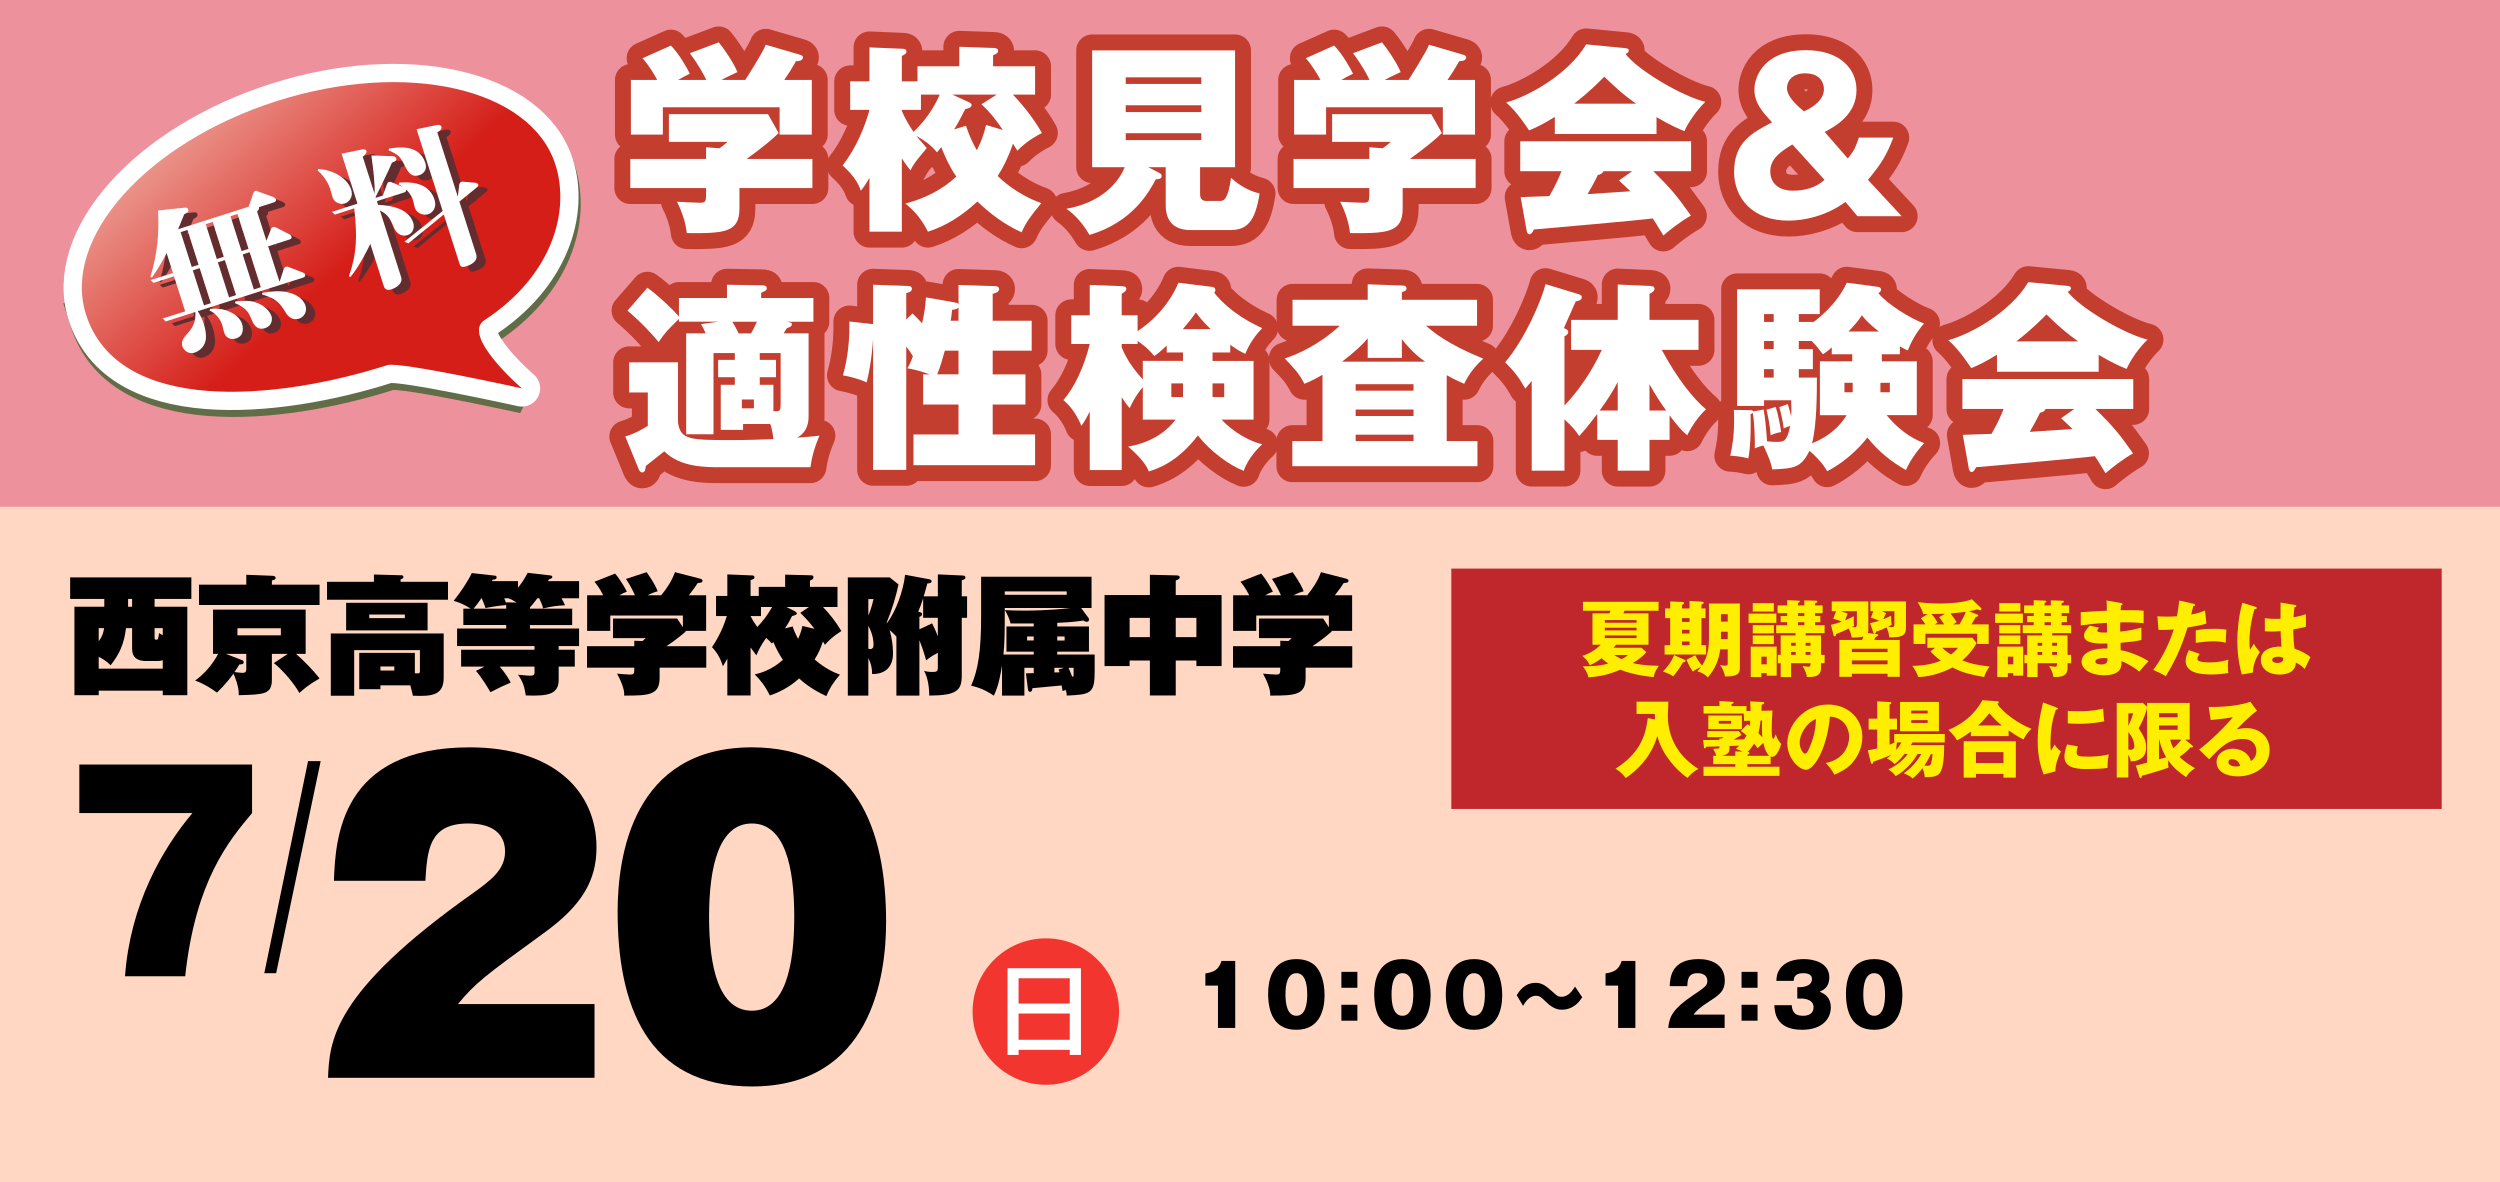
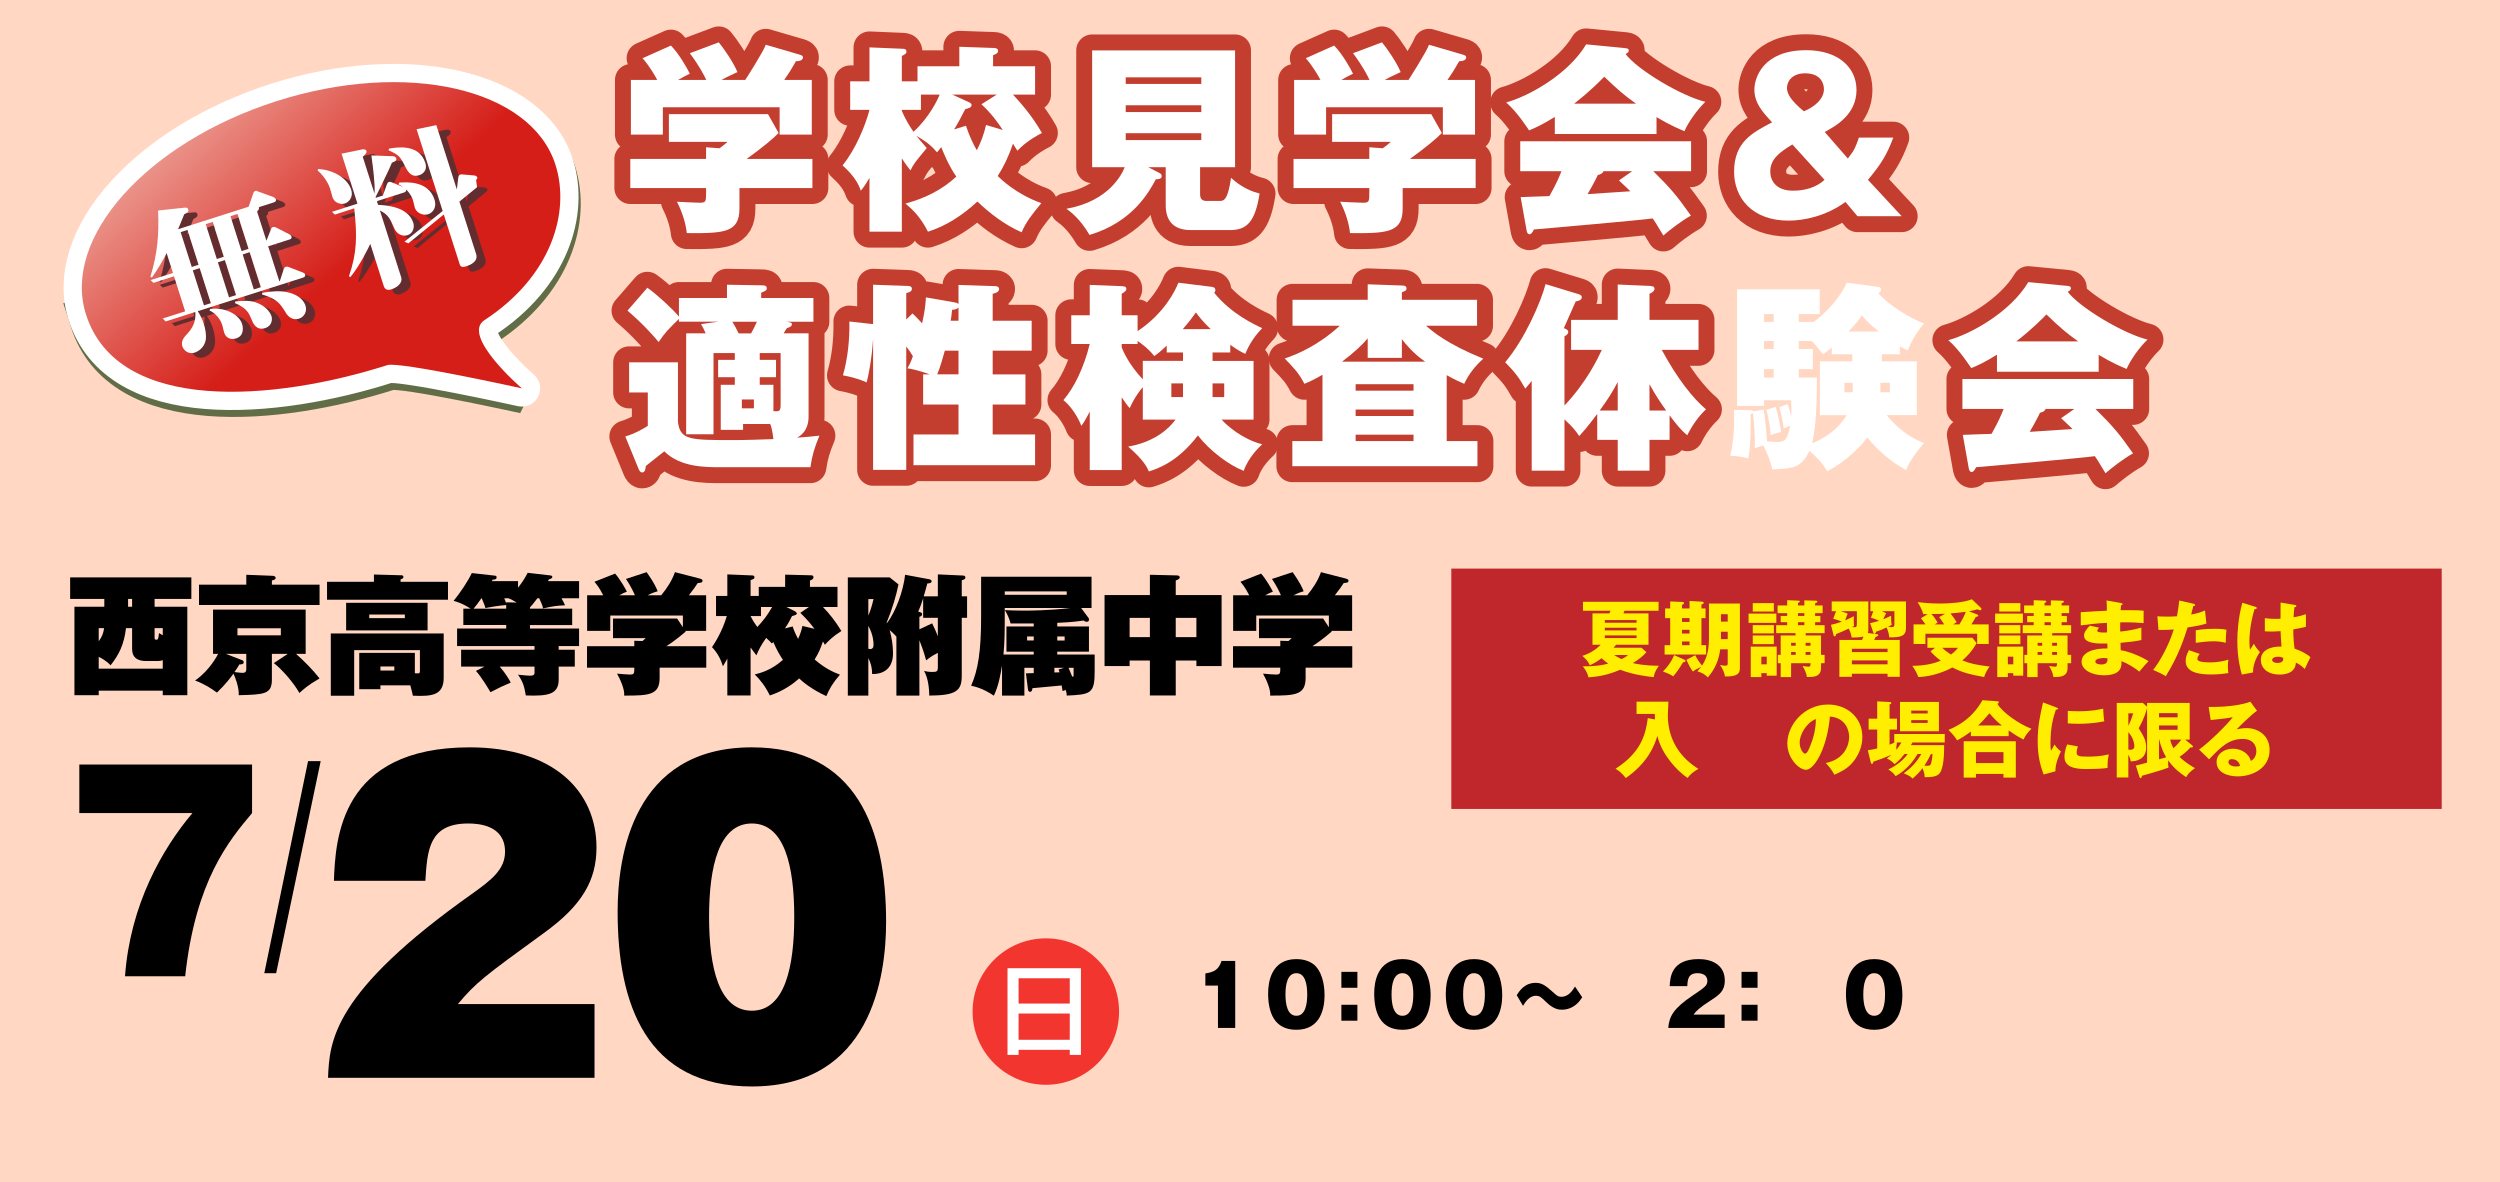
<svg xmlns="http://www.w3.org/2000/svg" id="_文字" width="740" height="350" viewBox="0 0 740 350">
  <defs>
    <style>.cls-1{fill:#ed929d;}.cls-2{stroke:#fff;}.cls-2,.cls-3{stroke-width:10.794px;}.cls-2,.cls-4{fill:#fff;}.cls-2,.cls-5{stroke-linecap:round;stroke-linejoin:round;}.cls-6{fill:url(#linear-gradient);}.cls-3{fill:#616d47;stroke:#616d47;}.cls-7{fill:#f2352f;}.cls-8{fill:#632d30;}.cls-9{fill:#fe0;}.cls-10{fill:#bf272d;}.cls-11{fill:#ffd7c2;}.cls-5{fill:none;stroke:#c43e2f;stroke-width:9.431px;}</style>
    <linearGradient id="linear-gradient" x1="33.137" y1="4.366" x2="101.996" y2="78.733" gradientUnits="userSpaceOnUse">
      <stop offset="0" stop-color="#f9e1d5" />
      <stop offset="1" stop-color="#d51e18" />
    </linearGradient>
  </defs>
  <rect class="cls-11" width="740" height="350" />
-   <rect class="cls-1" width="740" height="150" />
  <path class="cls-3" d="M26.112,95.127c9.467,29.701,55.985,25.597,89.204,15,3.542-1.127,39.828,6.889,39.828,6.889,0,0-18.151-15.581-11.079-20.208,19.692-12.854,25.51-31.833,20.995-46.008-7.217-22.629-44.177-31.05-82.545-18.802-38.37,12.233-63.627,40.502-56.402,63.129Z" />
  <path class="cls-2" d="M25.446,93.064c9.485,29.703,55.993,25.601,89.215,15.009,3.545-1.135,39.824,6.884,39.824,6.884,0,0-18.142-15.585-11.083-20.201,19.704-12.856,25.524-31.84,21.008-46.015-7.224-22.632-44.183-31.057-82.546-18.806-38.376,12.24-63.64,40.505-56.418,63.128Z" />
  <path class="cls-6" d="M25.446,93.064c9.485,29.703,55.993,25.601,89.215,15.009,3.545-1.135,39.824,6.884,39.824,6.884,0,0-18.142-15.585-11.083-20.201,19.704-12.856,25.524-31.84,21.008-46.015-7.224-22.632-44.183-31.057-82.546-18.806-38.376,12.24-63.64,40.505-56.418,63.128Z" />
  <path class="cls-8" d="M92.431,83.57l-31.183,9.951c.766,1.151,1.384,2.45,1.806,3.755.367,1.177.795,3.136.548,4.712-.388,2.365-2.278,3.472-3.315,3.8-1.817.572-3.237-.759-3.583-1.847-.526-1.631.518-2.759,1.515-3.826,2.3-2.473,2.433-4.722,2.312-6.369l-8.779,2.803-.88-.872,6.65-2.123-3.302-10.363-6.065,1.94-.858-.836,6.605-2.097-1.872-5.889c-1.388,2.687-2.506,4.652-4.336,7.219l-.458-.2c2.144-7.171,2.568-12.584,2.261-19.624l7.567-.815c.728-.079,1.174-.079,1.346.461.237.732-.238.984-1.164,1.48-1.113,2.793-1.464,3.552-1.835,4.42l20.905-6.672,1.371-3.978c.079-.228.221-.569.579-.676.363-.122.546-.027.96.192l4.463,1.617c.169.089.629.392.713.665.142.46-.166.75-.626.897l-4.475,1.433c.172.544.038.735-.506,1.2l2.782,8.742,1.35-3.421c.11-.289.192-.508.554-.626.311-.096.736-.039.984.135l3.867,1.951c.243.123.56.368.67.687.157.501-.156.753-.567.874l-6.335,2.03,3.304,10.361.129-.053,1.191-3.614c.098-.18.191-.51.601-.636.322-.101.539-.023.982.125l3.981,1.525c.238.128.625.248.749.611.152.498-.156.793-.603.943ZM58.215,69.461l-2.047.645,3.303,10.317,2.033-.645-3.289-10.317ZM61.818,80.765l-2.028.658,3.305,10.361,2.032-.649-3.31-10.37ZM72.641,101.552c-1.994.632-3.192-.484-3.59-1.695-.084-.279-.452-1.896-.567-2.264-.58-1.812-1.958-3.466-3.762-4.301l.2-.449c4.304-.582,8.529,1.57,9.45,4.466.079.219,1.027,3.358-1.731,4.242ZM65.679,67.08l-2.083.659,3.296,10.321,2.082-.667-3.295-10.312ZM69.29,78.383l-2.075.674,3.296,10.355,2.088-.663-3.309-10.366ZM81.193,98.523c-2.665.85-3.607-1.488-4.141-2.82-.783-1.999-1.618-3.223-4.804-4.597l.145-.496c2.507-.253,4.733-.314,6.703.554,2.016.854,3.499,2.372,3.976,3.862.279.863.207,2.824-1.879,3.496ZM73.01,64.739l-2.084.658,3.299,10.319,2.083-.67-3.298-10.307ZM76.613,76.047l-2.074.667,3.296,10.356,2.09-.653-3.312-10.369ZM91.172,95.734c-1.898.606-3.223-.763-3.731-1.554-1.796-2.962-2.723-4.305-7.174-5.635l.093-.477c2.267-.37,5.005-.697,7.412-.174,4.02.865,5.084,3.114,5.374,4.018.509,1.587-.295,3.294-1.974,3.821Z" />
  <path class="cls-8" d="M129.511,64.8c-1.621.528-3.519-.413-3.984-1.86-.07-.212-.484-1.985-.603-2.354-.142-.449-.62-1.797-2.043-3.137.116.365.077.726-.557.921l-8.048,2.582.342,1.081c2.386.132,8.889.502,10.413,5.312.447,1.396-.086,3.16-1.667,3.664-1.579.509-3.206-.368-3.897-1.896-1.303-3.023-1.837-4.2-4.316-5.41l6.285,19.687c.606,1.909-1.38,3.18-2.96,3.686-.862.274-1.811.134-2.165-.952l-3.994-12.534c-.557,1.218-3.182,6.592-5.924,9.858l-.385-.273c2.424-7.097,2.435-11.888,1.565-20.098l-5.748,1.836-.861-.818,7.562-2.416-4.729-14.791,6.002-1.209c.424-.098,1.188-.19,1.371.399.161.498-.172.86-1.086,1.753l3.479,10.905c.23-2.727-.418-7.55-.922-11.336l6.413.256c.601.007.871.37.952.639.238.73-.72,1.033-1.288,1.261-.375,1.022-1.228,2.734-1.907,4.201-.712,1.515-1.874,3.845-2.931,5.967l.078.228,2.073-.66,1.222-3.381c.122-.235.227-.524.59-.639.325-.107.544-.019.952.145l3.271,1.355c-.512-.342-.76-.512-1.343-.781l.125-.53c2.197-.156,8.677-.622,10.465,4.991.868,2.713-.895,4.059-1.802,4.351ZM104.817,61.627c-1.316.415-3.156-.202-3.673-1.827-.076-.232-.646-2.338-.749-2.645-.029-.095-.935-2.951-3.682-5.312l.21-.422c5.305.354,8.803,3.224,9.724,6.127.785,2.435-.927,3.786-1.83,4.08ZM143.915,56.828l-5.22,4.255,4.95,15.519c.724,2.262-1.846,3.284-2.922,3.625-.867.279-1.635.375-1.949-.622l-4.697-14.712-10.491,8.538-1.153-.479,11.311-9.091-7.717-24.221,5.839-1.214c.378-.064,1.278-.203,1.511.517.246.778-.77,1.347-1.221,1.642l6.075,19.054.406-3.416c.052-.318.133-.85.584-.988.275-.085.482-.063.733-.044l3.337.283c.719.078.921.412.98.584.046.137.038.441-.356.772ZM126.824,53.254c-1.545.489-2.844.164-4.127-2.474-1.574-3.19-2.027-3.542-4.951-4.908l.094-.474c2.21-.411,8.926-1.552,10.756,4.199.813,2.534-1.181,3.464-1.771,3.657Z" />
  <path class="cls-4" d="M89.717,82.168l-31.179,9.946c.759,1.151,1.381,2.45,1.791,3.769.381,1.179.814,3.134.571,4.707-.403,2.364-2.287,3.466-3.335,3.803-1.807.57-3.224-.759-3.578-1.848-.517-1.632.509-2.77,1.525-3.833,2.294-2.483,2.428-4.715,2.294-6.362l-8.769,2.796-.878-.866,6.649-2.125-3.303-10.366-6.065,1.934-.866-.814,6.621-2.113-1.876-5.875c-1.395,2.674-2.517,4.644-4.34,7.209l-.463-.203c2.16-7.16,2.569-12.58,2.276-19.622l7.563-.807c.718-.089,1.173-.087,1.344.449.232.743-.237.99-1.18,1.482-1.099,2.797-1.454,3.562-1.821,4.422l20.902-6.667,1.373-3.987c.072-.213.217-.56.585-.673.362-.115.539-.027.953.197l4.452,1.615c.188.09.632.409.716.67.142.453-.165.747-.612.892l-4.482,1.436c.165.537.039.729-.514,1.2l2.795,8.741,1.341-3.424c.119-.279.196-.501.56-.626.31-.097.728-.038.988.141l3.865,1.952c.228.121.563.365.666.691.159.489-.161.74-.566.875l-6.343,2.022,3.314,10.364.135-.054,1.192-3.619c.085-.176.187-.504.592-.635.313-.104.545-.019.984.135l3.981,1.528c.228.119.63.244.735.614.169.484-.14.792-.593.931ZM55.501,68.06l-2.036.643,3.295,10.321,2.029-.651-3.289-10.313ZM59.112,79.366l-2.042.651,3.305,10.363,2.044-.644-3.307-10.369ZM69.928,100.153c-1.992.64-3.192-.478-3.584-1.707-.093-.269-.453-1.892-.565-2.264-.589-1.799-1.961-3.462-3.765-4.278l.203-.455c4.296-.58,8.521,1.559,9.449,4.459.071.227,1.018,3.36-1.739,4.245ZM62.966,65.675l-2.077.664,3.289,10.322,2.081-.666-3.292-10.32ZM66.576,76.989l-2.082.657,3.3,10.373,2.091-.67-3.309-10.36ZM78.482,97.115c-2.668.854-3.615-1.489-4.14-2.813-.788-1.986-1.624-3.221-4.812-4.595l.145-.493c2.512-.253,4.741-.325,6.714.552,2.013.857,3.488,2.369,3.977,3.861.267.861.202,2.824-1.884,3.488ZM70.298,63.334l-2.082.654,3.292,10.337,2.078-.677-3.289-10.314ZM73.906,74.641l-2.078.678,3.306,10.352,2.078-.661-3.305-10.369ZM88.461,94.337c-1.899.611-3.237-.764-3.738-1.554-1.791-2.967-2.711-4.316-7.178-5.637l.1-.476c2.275-.378,5.004-.715,7.423-.174,4.015.856,5.082,3.11,5.368,4.019.508,1.588-.296,3.294-1.974,3.822Z" />
-   <path class="cls-4" d="M126.798,63.399c-1.627.524-3.519-.413-3.988-1.852-.071-.239-.481-2.001-.596-2.36-.147-.441-.621-1.791-2.047-3.142.113.371.079.733-.553.928l-8.057,2.568.348,1.088c2.386.15,8.886.498,10.419,5.306.446,1.41-.087,3.165-1.674,3.669-1.587.511-3.211-.367-3.889-1.892-1.316-3.021-1.846-4.199-4.318-5.41l6.281,19.687c.601,1.902-1.379,3.184-2.966,3.682-.865.276-1.799.139-2.149-.947l-4.007-12.55c-.554,1.234-3.175,6.605-5.916,9.871l-.394-.269c2.422-7.107,2.434-11.899,1.566-20.104l-5.742,1.846-.857-.815,7.551-2.416-4.717-14.8,5.993-1.229c.418-.078,1.187-.168,1.38.426.155.487-.181.854-1.09,1.736l3.472,10.91c.235-2.717-.412-7.543-.913-11.324l6.402.239c.601.013.87.381.969.651.222.723-.729,1.03-1.3,1.257-.378,1.02-1.223,2.739-1.913,4.194-.699,1.531-1.853,3.84-2.923,5.97l.066.233,2.088-.668,1.219-3.372c.119-.245.231-.523.587-.643.315-.101.546-.025.948.15l3.268,1.352c-.506-.335-.752-.509-1.341-.775l.128-.545c2.197-.148,8.671-.612,10.465,5.001.863,2.703-.896,4.066-1.801,4.348ZM102.096,60.223c-1.31.417-3.148-.197-3.665-1.822-.068-.227-.645-2.345-.748-2.655-.028-.09-.939-2.941-3.684-5.308l.211-.417c5.296.359,8.807,3.228,9.733,6.116.778,2.453-.94,3.797-1.847,4.086ZM141.207,55.415l-5.226,4.265,4.954,15.53c.717,2.257-1.847,3.262-2.931,3.619-.866.272-1.624.373-1.938-.627l-4.708-14.71-10.485,8.54-1.154-.487,11.314-9.088-7.726-24.211,5.842-1.215c.38-.076,1.285-.221,1.514.507.241.774-.766,1.352-1.223,1.648l6.078,19.05.406-3.427c.049-.312.135-.834.587-.977.266-.088.481-.06.737-.038l3.327.283c.723.069.928.405.984.589.054.13.047.429-.353.751ZM124.112,51.846c-1.546.498-2.844.157-4.126-2.468-1.572-3.19-2.038-3.542-4.965-4.897l.102-.48c2.219-.401,8.936-1.551,10.76,4.19.813,2.542-1.18,3.481-1.771,3.655Z" />
+   <path class="cls-4" d="M126.798,63.399c-1.627.524-3.519-.413-3.988-1.852-.071-.239-.481-2.001-.596-2.36-.147-.441-.621-1.791-2.047-3.142.113.371.079.733-.553.928l-8.057,2.568.348,1.088c2.386.15,8.886.498,10.419,5.306.446,1.41-.087,3.165-1.674,3.669-1.587.511-3.211-.367-3.889-1.892-1.316-3.021-1.846-4.199-4.318-5.41l6.281,19.687c.601,1.902-1.379,3.184-2.966,3.682-.865.276-1.799.139-2.149-.947l-4.007-12.55c-.554,1.234-3.175,6.605-5.916,9.871l-.394-.269c2.422-7.107,2.434-11.899,1.566-20.104l-5.742,1.846-.857-.815,7.551-2.416-4.717-14.8,5.993-1.229c.418-.078,1.187-.168,1.38.426.155.487-.181.854-1.09,1.736l3.472,10.91c.235-2.717-.412-7.543-.913-11.324l6.402.239c.601.013.87.381.969.651.222.723-.729,1.03-1.3,1.257-.378,1.02-1.223,2.739-1.913,4.194-.699,1.531-1.853,3.84-2.923,5.97l.066.233,2.088-.668,1.219-3.372c.119-.245.231-.523.587-.643.315-.101.546-.025.948.15l3.268,1.352c-.506-.335-.752-.509-1.341-.775l.128-.545c2.197-.148,8.671-.612,10.465,5.001.863,2.703-.896,4.066-1.801,4.348ZM102.096,60.223c-1.31.417-3.148-.197-3.665-1.822-.068-.227-.645-2.345-.748-2.655-.028-.09-.939-2.941-3.684-5.308l.211-.417c5.296.359,8.807,3.228,9.733,6.116.778,2.453-.94,3.797-1.847,4.086ZM141.207,55.415l-5.226,4.265,4.954,15.53c.717,2.257-1.847,3.262-2.931,3.619-.866.272-1.624.373-1.938-.627l-4.708-14.71-10.485,8.54-1.154-.487,11.314-9.088-7.726-24.211,5.842-1.215l6.078,19.05.406-3.427c.049-.312.135-.834.587-.977.266-.088.481-.06.737-.038l3.327.283c.723.069.928.405.984.589.054.13.047.429-.353.751ZM124.112,51.846c-1.546.498-2.844.157-4.126-2.468-1.572-3.19-2.038-3.542-4.965-4.897l.102-.48c2.219-.401,8.936-1.551,10.76,4.19.813,2.542-1.18,3.481-1.771,3.655Z" />
  <path class="cls-5" d="M218.875,55.67v6.068c0,7.08-4.462,7.377-15.587,7.258-.297-3.094-1.547-6.664-2.916-9.281.952.06,5.711.297,6.783.297,1.844,0,1.844-.416,1.844-3.093v-1.25h-22.429v-8.626h22.429v-3.451l3.986.297c1.13-.833,1.606-1.19,2.38-1.904h-17.372v-8.21h29.331l3.153,5.593c-1.428,1.487-4.521,4.105-9.459,7.675h19.455v8.626h-21.596ZM209.059,23.662c-.476-1.071-2.023-4.105-4.879-7.913l8.567-3.213c1.428,1.666,4.402,6.009,5.533,8.805-3.034,1.368-3.867,1.844-4.7,2.32h7.02c.06-.06,5.414-8.448,6.068-10.412l9.995,2.916c.536.178,1.011.297,1.011.833,0,.833-1.071,1.13-2.082,1.13-1.726,3.034-2.201,3.689-3.451,5.533h8.151v16.182h-9.519v-8.091h-34.566v8.091h-9.459v-16.182h7.794c-.416-.833-2.261-4.105-4.343-6.425l8.389-3.748c2.499,2.558,4.819,6.723,5.592,8.329-1.666.833-2.439,1.25-3.451,1.844h8.33Z" />
  <path class="cls-5" d="M266.942,68.58h-9.578v-15.944c-1.309,2.261-1.785,2.855-2.559,3.808-.476-1.309-1.368-3.867-5.414-7.496,3.867-4.7,6.782-11.839,7.972-16.42h-5.711v-8.448h5.711v-10.055l9.876.416c.357,0,1.071.06,1.071.833,0,.536-.119.595-1.369,1.309v7.496h4.641v-4.462h12.375v-5.771l10.292.357c.357,0,1.19.119,1.19.833,0,.714-.595.952-1.488,1.309v3.272h12.435v8.389h-6.544c1.666,1.785,5.592,6.068,8.567,11.363-1.309.654-4.522,2.379-7.258,5.235-.238-.297-1.13-1.785-1.309-2.083-1.368,4.046-2.915,7.08-4.521,9.579.893.893,5.533,5.414,12.91,8.032-2.677,3.272-4.462,5.414-5.831,8.627-5.235-2.32-9.519-5.712-13.088-9.103-4.403,4.046-9.162,7.199-14.636,8.924-2.201-4.343-4.581-6.604-6.663-8.329,5.652-1.487,10.828-4.046,15.052-7.972-2.439-3.57-3.808-7.139-4.462-8.746-.297.416-.476.654-1.25,1.547-1.19-1.369-2.38-2.737-6.128-4.879.357.476,2.083,2.439,3.094,3.629-3.451,4.165-3.867,4.641-4.819,6.604-.595-.773-1.19-1.428-2.559-3.57v21.715ZM266.942,32.824c.773,1.904,2.142,4.343,3.451,6.188,4.7-4.284,7.258-9.698,7.734-11.006h-5.533v4.521h-5.652v.297ZM296.808,38.476c-1.25-1.963-3.332-4.878-6.306-7.615l4.521-2.855h-13.148l4.581,2.082c.773.357,1.13.536,1.13,1.011,0,.714-.833.952-1.844,1.19-.357.595-.476.833-1.606,3.034-.535,1.071-1.249,2.202-1.725,2.975l3.51-1.071c1.309,3.808,2.082,5.176,3.212,7.258,1.309-2.558,2.083-4.7,2.737-7.496l4.938,1.487Z" />
  <path class="cls-5" d="M355.227,57.455c0,1.547.714,2.023,1.963,2.023h3.867c1.25,0,2.38-.297,3.332-6.842,1.19,1.071,4.105,3.629,8.448,4.641-1.309,8.448-3.808,10.828-8.746,10.828h-11.661c-7.377,0-7.377-5.83-7.377-7.615v-11.006h-5.176l3.332,1.726c.416.238.654.416.654.952,0,.893-1.249.893-1.725.893-1.963,3.629-6.782,12.672-19.633,16.479-2.855-4.819-5.533-6.782-6.842-7.734,12.672-2.261,16.48-10.352,17.253-12.315h-9.638V14.916h42.3v34.566h-10.352v7.972ZM355.584,24.852v-1.963h-22.37v1.963h22.37ZM333.214,31.158v2.023h22.37v-2.023h-22.37ZM333.214,39.428v2.022h22.37v-2.022h-22.37Z" />
  <path class="cls-5" d="M415.192,55.67v6.068c0,7.08-4.462,7.377-15.588,7.258-.297-3.094-1.547-6.664-2.915-9.281.952.06,5.712.297,6.782.297,1.845,0,1.845-.416,1.845-3.093v-1.25h-22.43v-8.626h22.43v-3.451l3.986.297c1.13-.833,1.606-1.19,2.38-1.904h-17.373v-8.21h29.331l3.153,5.593c-1.428,1.487-4.521,4.105-9.46,7.675h19.455v8.626h-21.597ZM405.376,23.662c-.477-1.071-2.023-4.105-4.879-7.913l8.567-3.213c1.428,1.666,4.402,6.009,5.533,8.805-3.034,1.368-3.867,1.844-4.7,2.32h7.021c.06-.06,5.414-8.448,6.068-10.412l9.995,2.916c.535.178,1.011.297,1.011.833,0,.833-1.07,1.13-2.082,1.13-1.726,3.034-2.201,3.689-3.451,5.533h8.151v16.182h-9.52v-8.091h-34.565v8.091h-9.46v-16.182h7.794c-.417-.833-2.261-4.105-4.343-6.425l8.389-3.748c2.498,2.558,4.818,6.723,5.592,8.329-1.666.833-2.439,1.25-3.45,1.844h8.329Z" />
  <path class="cls-5" d="M490.329,39.666h-30.104v-5.057c-3.927,2.439-5.771,3.213-7.615,3.986-.179-.238-3.451-5.414-6.782-8.27,6.723-1.844,18.383-8.329,23.679-17.193l11.66,1.13c.595.059.952.238.952.654,0,.476-.298.773-.952,1.071,3.392,4.581,16.48,12.434,23.619,14.16-2.499,2.38-5.057,6.068-6.188,8.686-1.249-.535-3.985-1.606-8.27-4.165v4.998ZM450.111,58.347c.357,0,7.615-.297,8.508-.297,2.142-3.749,3.094-6.128,3.569-7.377h-12.196v-8.865h50.57v8.865h-11.186c5.295,5.295,6.724,6.901,11.126,13.148-3.034,1.726-6.247,4.224-8.15,5.89-2.38-3.927-2.618-4.343-3.153-5.057-4.938.655-29.093,2.737-35.161,3.272-.477,1.071-.952,1.428-1.309,1.428-.417,0-.715-.416-.833-1.011l-1.785-9.995ZM484.261,30.683c-3.51-2.499-5.295-4.046-9.4-7.973-4.343,4.462-7.793,7.08-8.924,7.973h18.324ZM483.131,50.672h-8.508c-.298.773-.952.952-1.666,1.13-1.012,2.142-2.32,4.402-3.034,5.652,1.785-.119,10.649-.714,12.672-.833-.773-.773-1.428-1.368-3.391-3.212l3.927-2.737Z" />
  <path class="cls-5" d="M562.908,63.999h-13.088l-3.57-4.224c-5.651,4.165-12.256,5.533-16.837,5.533-10.827,0-16.122-6.783-16.122-14.457,0-8.805,5.413-11.602,11.244-14.636-2.618-2.856-5.235-5.592-5.235-9.698,0-3.569,2.617-11.661,15.35-11.661,9.399,0,14.873,5.057,14.873,11.78,0,7.318-6.247,10.709-9.4,12.434l6.842,7.854c2.023-2.677,2.083-2.856,3.272-6.188h10.174c-1.904,5.176-3.808,8.091-7.496,12.494l9.994,10.769ZM530.544,42.76c-3.927,2.38-6.544,4.402-6.544,8.032,0,2.737,1.784,5.652,6.723,5.652,3.391,0,6.842-.893,9.34-3.213l-9.519-10.471ZM539.885,26.399c0-.773-.238-4.7-5.593-4.7-3.688,0-5.354,2.261-5.354,4.343,0,1.725,1.189,3.748,4.997,6.901,2.678-1.071,5.95-3.392,5.95-6.544Z" />
  <path class="cls-5" d="M217.506,113.906v-2.261h-4.938v-5.117h4.938v-2.023h-6.306v24.036h-8.091v-29.866h5.771c-.536-1.25-.773-1.726-1.368-2.737l5.116-.714h-11.661v-.833c-3.272,3.213-4.105,4.045-6.009,6.842-1.309-1.547-4.522-5.295-9.222-9.281l5.89-6.782c3.153,2.261,7.794,6.604,9.341,8.567v-5.533h14.219v-3.926l10.292.178c.893,0,1.488.119,1.488.893,0,.595-.416.773-1.666,1.309v1.547h15.468v7.021h-8.032c1.488.238,1.666.297,1.666.773,0,.654-.773.892-1.487,1.13-.238.297-.773,1.25-.952,1.547h7.377v24.452c0,1.13,0,4.581-3.391,6.425,2.439-.179,4.521-.357,6.604-.595-1.487,3.57-2.142,5.771-2.677,9.341h-26.475c-4.759,0-12.018,0-16.777-4.7-.773.654-4.641,3.629-5.473,4.343-.06.714-.179,1.904-1.071,1.904-.535,0-.892-.595-1.071-1.071l-3.926-9.578c3.093-.893,6.068-2.737,6.663-3.153v-9.876h-5.533v-8.924h14.457v17.61c.654,5.414,3.451,5.414,16.658,5.414,3.332,0,8.508-.179,11.601-.297-.357-2.916-.654-3.749-.952-4.462h-8.032v1.726h-6.604v-13.327h4.165ZM216.792,95.225c.655,1.071,1.25,2.261,1.844,3.451h3.689c.714-1.25,1.13-2.142,1.725-3.451h-7.258ZM219.589,118.249v2.618h3.57v-2.618h-3.57ZM229.703,106.528v5.117h-4.819v2.261h4.045v7.793c1.666.119,2.142.179,2.142-1.963v-15.23h-6.188v2.023h4.819Z" />
  <path class="cls-5" d="M282.589,89.513c.595.119.893.178,1.13.535v-5.711l10.888.357c.595,0,1.13.298,1.13.833,0,1.071-1.428,1.309-1.904,1.428v7.972h11.541v8.864h-11.541v7.021h9.697v8.924h-9.697v8.865h12.553v9.103h-35.994v-9.103h13.327v-8.865h-10.471v-8.924h1.904c-.238-.119-3.867-1.428-6.544-1.785.476-.893.893-1.547,1.606-3.57-.536-.952-.773-1.309-1.963-2.915v36.529h-9.816v-38.731c-.416,6.366-1.428,11.006-1.904,12.851-.655-.298-2.261-.952-3.451-1.25-2.261-.654-2.856-.654-3.57-.833,1.428-4.998,2.023-10.59,1.904-15.944l7.021.773v-11.661l10.233.357c.536,0,1.25.119,1.25.833,0,.833-.714,1.012-1.666,1.309v7.794l1.844-1.785c.714.654,1.071,1.012,2.856,2.916.654-3.094.952-4.641,1.13-7.675l8.507,1.487ZM279.674,103.791c-.833,2.975-1.428,5.057-2.261,7.021h6.306v-7.021h-4.045ZM283.719,90.941c-.238.536-1.19.714-1.904.773-.178,1.725-.238,2.32-.416,3.213h2.32v-3.986Z" />
  <path class="cls-5" d="M332.024,139.131h-9.459v-17.312c-1.487,2.915-2.022,3.629-2.499,4.224-.893-2.38-2.916-5.711-5.295-7.615,3.094-3.57,6.009-9.4,7.793-16.599h-5.473v-8.507h5.473v-8.984l9.281.357c.893.06,1.547.06,1.547.833,0,.595-.595.952-1.369,1.428v6.366h4.7v4.7c7.853-5.235,11.125-11.898,12.077-14.338l9.638,1.19c.595.06,1.309.179,1.309,1.011,0,.416-.238.655-.357.773,5.057,6.247,11.898,9.4,14.219,10.471-1.726,1.785-3.748,4.402-4.997,7.615-1.012-.476-2.023-.952-4.462-2.677v2.261h-5.235v2.499h12.136v17.373h-9.459c1.487,1.666,6.009,5.771,12.018,7.317-.893.833-4.105,3.867-5.474,7.854-4.224-1.606-9.935-5.831-13.564-10.471-6.068,7.913-11.899,9.817-14.517,10.649-.476-1.13-1.309-3.153-6.128-7.377,1.309-.179,9.222-1.487,14.041-7.972h-9.698v-9.579c-.297.297-2.32,2.618-3.867,6.188-.654-.714-1.309-1.547-2.38-3.213v21.537ZM332.024,102.84c.595,1.487,2.202,5.116,6.247,9.459v-5.474h11.899v-2.499h-4.819v-2.023c-2.022,1.904-2.915,2.558-3.688,3.094-1.725-2.261-4.284-4.045-4.938-4.462v.892h-4.7v1.012ZM350.17,113.489h-3.451v4.045h3.451v-4.045ZM358.38,97.426c-2.32-2.201-3.451-3.688-4.402-4.938-1.547,2.201-2.261,3.034-3.867,4.938h8.27ZM358.916,117.535h3.451v-4.045h-3.451v4.045Z" />
  <path class="cls-5" d="M428.222,130.564h9.103v7.437h-54.794v-7.437h8.924v-19.633c-2.559,1.487-3.927,2.082-5.354,2.677-1.726-3.272-2.855-4.403-5.83-7.497,3.688-1.19,10.113-3.986,16.301-9.697h-13.98v-7.675h22.25v-4.581l10.233.357c.654,0,1.249.178,1.249.833,0,.654-.416.833-1.368,1.13v2.261h22.251v7.675h-15.111c1.785,1.547,5.949,5.295,16.956,9.757-2.32,2.083-4.284,4.521-5.652,7.437-1.309-.595-2.559-1.071-5.176-2.559v19.514ZM421.855,107.064c-3.629-2.559-5.533-4.938-6.901-6.664v5.533h-10.114v-5.771c-1.546,1.844-3.985,4.165-7.615,6.901h24.631ZM418.405,115.631v-1.904h-17.135v1.904h17.135ZM418.405,123.127v-1.904h-17.135v1.904h17.135ZM418.405,130.564v-1.904h-17.135v1.904h17.135Z" />
  <path class="cls-5" d="M465.044,103.554v-8.865h13.803v-10.471l9.579.416c.714.059,1.309.178,1.309.833,0,.773-.952,1.25-1.487,1.488v7.734h14.517v8.865h-10.888c4.581,8.508,9.222,14.338,13.089,17.61-2.32,2.142-4.402,5.295-5.533,7.675-2.082-1.726-3.331-3.392-5.235-5.89v7.258h-5.949v9.103h-9.4v-9.103h-6.068v-7.675c-3.094,4.105-3.986,5.057-5.354,6.544-.595-.952-1.547-2.38-4.343-4.938v15.171h-9.697v-26.534c-.714.892-1.131,1.368-1.904,2.261-1.784-3.213-3.213-5.057-5.949-7.794,5.771-6.842,10.53-17.729,11.958-23.143l9.757,2.975c.417.119.952.297.952.893,0,.893-1.011,1.13-1.784,1.25-.596,1.249-2.976,6.782-3.511,7.913.952.357,1.309.654,1.309,1.19,0,.535-.595.952-1.13,1.249v20.466c6.663-7.021,9.936-14.1,11.065-16.48h-9.103ZM478.847,113.073c-1.428,2.737-2.975,5.235-5.354,8.448h5.354v-8.448ZM493.185,121.521c-1.487-2.083-3.152-4.521-4.938-7.794v7.794h4.938Z" />
-   <path class="cls-5" d="M536.611,95.284v.178c.833-.595,6.901-4.998,10.055-11.78l8.983,1.19c.536.06,1.131.179,1.131.893,0,.416-.357.773-.773,1.011,2.617,3.272,9.459,7.496,13.505,8.983-2.499,2.856-3.927,5.771-4.819,7.972-1.011-.476-1.368-.654-2.319-1.189v2.32h-5.354v2.083h10.352v15.944h-8.924c4.699,5.711,9.222,7.556,11.125,8.27-2.142,2.261-4.164,5.117-5.414,7.972-4.402-2.439-8.329-5.711-11.423-9.638-1.487,2.022-5.771,6.842-11.898,9.995-1.25-2.32-3.451-4.522-5.235-6.068-2.439,5.116-4.7,5.235-11.007,5.533-.595-2.618-.714-2.856-2.617-7.08-1.429.357-1.904.595-2.559.833.06-2.796-.119-7.793-.595-10.471-.238.178-.477.297-.654.357.059,1.844.178,8.686-.655,13.089-1.547-.416-3.926-.773-5.354-.773.477-2.202,1.131-5.533,1.131-10.233,0-1.428,0-2.379-.06-3.332l4.879.06c.476,0,.773.179.951.357l2.975-.535c.477,2.975.536,3.272,1.012,9.4,1.131.119,1.904.178,2.796.178,2.261,0,3.153-.178,4.046-4.759-1.012.357-1.547.595-1.903.773-.298-2.201-.714-4.224-1.31-6.307l2.499-.892c.535,1.725.773,2.558,1.012,3.688.119-1.904.06-3.332,0-4.819h-8.032v1.666h-7.972v-34.506h24.452v7.318h-6.188v2.32h4.164ZM525.011,95.284v-2.32h-2.856v2.32h2.856ZM525.011,103.316v-2.38h-2.856v2.38h2.856ZM525.011,111.764v-2.499h-2.856v2.499h2.856ZM525.605,120.45c.714,2.082,1.428,6.009,1.606,7.437-.596.119-1.487.238-3.094.952-.238-3.272-.833-5.831-1.25-7.556l2.737-.833ZM532.447,100.936v2.38h4.164v5.949h-4.164v2.499h5.354c0,4.343,0,13.862-1.428,19.455,5.116-2.022,8.389-5.235,10.232-8.329h-7.912v-15.944h9.578v-2.083h-6.068v-2.022c-1.189,1.071-1.666,1.368-2.618,2.022-1.368-1.785-2.142-2.736-3.331-3.926h-3.808ZM548.392,116.107v-2.796h-2.439v2.796h2.439ZM556.126,98.14c-3.332-2.677-4.105-3.688-4.998-4.819-1.011,1.487-1.606,2.32-3.985,4.819h8.983ZM556.602,113.311v2.796h2.796v-2.796h-2.796Z" />
  <path class="cls-5" d="M621.208,110.039h-30.104v-5.057c-3.927,2.439-5.771,3.213-7.615,3.986-.179-.238-3.451-5.414-6.782-8.27,6.723-1.844,18.383-8.329,23.679-17.193l11.66,1.13c.595.059.952.238.952.654,0,.476-.298.773-.952,1.071,3.392,4.581,16.48,12.434,23.619,14.16-2.499,2.38-5.057,6.068-6.188,8.686-1.249-.536-3.985-1.606-8.27-4.165v4.998ZM580.99,128.72c.357,0,7.615-.297,8.508-.297,2.142-3.749,3.094-6.128,3.569-7.377h-12.196v-8.865h50.57v8.865h-11.186c5.295,5.295,6.724,6.901,11.126,13.148-3.034,1.726-6.247,4.224-8.15,5.89-2.38-3.927-2.618-4.343-3.153-5.057-4.938.655-29.093,2.737-35.161,3.272-.477,1.071-.952,1.428-1.309,1.428-.417,0-.715-.416-.833-1.011l-1.785-9.995ZM615.14,101.055c-3.51-2.499-5.295-4.045-9.4-7.972-4.343,4.462-7.793,7.08-8.924,7.972h18.324ZM614.01,121.045h-8.508c-.298.773-.952.952-1.666,1.13-1.012,2.142-2.32,4.402-3.034,5.652,1.785-.119,10.649-.714,12.672-.833-.773-.773-1.428-1.368-3.391-3.212l3.927-2.737Z" />
  <path class="cls-4" d="M218.875,55.67v6.068c0,7.08-4.462,7.377-15.587,7.258-.297-3.094-1.547-6.664-2.916-9.281.952.06,5.711.297,6.783.297,1.844,0,1.844-.416,1.844-3.093v-1.25h-22.429v-8.626h22.429v-3.451l3.986.297c1.13-.833,1.606-1.19,2.38-1.904h-17.372v-8.21h29.331l3.153,5.593c-1.428,1.487-4.521,4.105-9.459,7.675h19.455v8.626h-21.596ZM209.059,23.662c-.476-1.071-2.023-4.105-4.879-7.913l8.567-3.213c1.428,1.666,4.402,6.009,5.533,8.805-3.034,1.368-3.867,1.844-4.7,2.32h7.02c.06-.06,5.414-8.448,6.068-10.412l9.995,2.916c.536.178,1.011.297,1.011.833,0,.833-1.071,1.13-2.082,1.13-1.726,3.034-2.201,3.689-3.451,5.533h8.151v16.182h-9.519v-8.091h-34.566v8.091h-9.459v-16.182h7.794c-.416-.833-2.261-4.105-4.343-6.425l8.389-3.748c2.499,2.558,4.819,6.723,5.592,8.329-1.666.833-2.439,1.25-3.451,1.844h8.33Z" />
  <path class="cls-4" d="M266.942,68.58h-9.578v-15.944c-1.309,2.261-1.785,2.855-2.559,3.808-.476-1.309-1.368-3.867-5.414-7.496,3.867-4.7,6.782-11.839,7.972-16.42h-5.711v-8.448h5.711v-10.055l9.876.416c.357,0,1.071.06,1.071.833,0,.536-.119.595-1.369,1.309v7.496h4.641v-4.462h12.375v-5.771l10.292.357c.357,0,1.19.119,1.19.833,0,.714-.595.952-1.488,1.309v3.272h12.435v8.389h-6.544c1.666,1.785,5.592,6.068,8.567,11.363-1.309.654-4.522,2.379-7.258,5.235-.238-.297-1.13-1.785-1.309-2.083-1.368,4.046-2.915,7.08-4.521,9.579.893.893,5.533,5.414,12.91,8.032-2.677,3.272-4.462,5.414-5.831,8.627-5.235-2.32-9.519-5.712-13.088-9.103-4.403,4.046-9.162,7.199-14.636,8.924-2.201-4.343-4.581-6.604-6.663-8.329,5.652-1.487,10.828-4.046,15.052-7.972-2.439-3.57-3.808-7.139-4.462-8.746-.297.416-.476.654-1.25,1.547-1.19-1.369-2.38-2.737-6.128-4.879.357.476,2.083,2.439,3.094,3.629-3.451,4.165-3.867,4.641-4.819,6.604-.595-.773-1.19-1.428-2.559-3.57v21.715ZM266.942,32.824c.773,1.904,2.142,4.343,3.451,6.188,4.7-4.284,7.258-9.698,7.734-11.006h-5.533v4.521h-5.652v.297ZM296.808,38.476c-1.25-1.963-3.332-4.878-6.306-7.615l4.521-2.855h-13.148l4.581,2.082c.773.357,1.13.536,1.13,1.011,0,.714-.833.952-1.844,1.19-.357.595-.476.833-1.606,3.034-.535,1.071-1.249,2.202-1.725,2.975l3.51-1.071c1.309,3.808,2.082,5.176,3.212,7.258,1.309-2.558,2.083-4.7,2.737-7.496l4.938,1.487Z" />
  <path class="cls-4" d="M355.227,57.455c0,1.547.714,2.023,1.963,2.023h3.867c1.25,0,2.38-.297,3.332-6.842,1.19,1.071,4.105,3.629,8.448,4.641-1.309,8.448-3.808,10.828-8.746,10.828h-11.661c-7.377,0-7.377-5.83-7.377-7.615v-11.006h-5.176l3.332,1.726c.416.238.654.416.654.952,0,.893-1.249.893-1.725.893-1.963,3.629-6.782,12.672-19.633,16.479-2.855-4.819-5.533-6.782-6.842-7.734,12.672-2.261,16.48-10.352,17.253-12.315h-9.638V14.916h42.3v34.566h-10.352v7.972ZM355.584,24.852v-1.963h-22.37v1.963h22.37ZM333.214,31.158v2.023h22.37v-2.023h-22.37ZM333.214,39.428v2.022h22.37v-2.022h-22.37Z" />
  <path class="cls-4" d="M415.192,55.67v6.068c0,7.08-4.462,7.377-15.588,7.258-.297-3.094-1.547-6.664-2.915-9.281.952.06,5.712.297,6.782.297,1.845,0,1.845-.416,1.845-3.093v-1.25h-22.43v-8.626h22.43v-3.451l3.986.297c1.13-.833,1.606-1.19,2.38-1.904h-17.373v-8.21h29.331l3.153,5.593c-1.428,1.487-4.521,4.105-9.46,7.675h19.455v8.626h-21.597ZM405.376,23.662c-.477-1.071-2.023-4.105-4.879-7.913l8.567-3.213c1.428,1.666,4.402,6.009,5.533,8.805-3.034,1.368-3.867,1.844-4.7,2.32h7.021c.06-.06,5.414-8.448,6.068-10.412l9.995,2.916c.535.178,1.011.297,1.011.833,0,.833-1.07,1.13-2.082,1.13-1.726,3.034-2.201,3.689-3.451,5.533h8.151v16.182h-9.52v-8.091h-34.565v8.091h-9.46v-16.182h7.794c-.417-.833-2.261-4.105-4.343-6.425l8.389-3.748c2.498,2.558,4.818,6.723,5.592,8.329-1.666.833-2.439,1.25-3.45,1.844h8.329Z" />
  <path class="cls-4" d="M490.329,39.666h-30.104v-5.057c-3.927,2.439-5.771,3.213-7.615,3.986-.179-.238-3.451-5.414-6.782-8.27,6.723-1.844,18.383-8.329,23.679-17.193l11.66,1.13c.595.059.952.238.952.654,0,.476-.298.773-.952,1.071,3.392,4.581,16.48,12.434,23.619,14.16-2.499,2.38-5.057,6.068-6.188,8.686-1.249-.535-3.985-1.606-8.27-4.165v4.998ZM450.111,58.347c.357,0,7.615-.297,8.508-.297,2.142-3.749,3.094-6.128,3.569-7.377h-12.196v-8.865h50.57v8.865h-11.186c5.295,5.295,6.724,6.901,11.126,13.148-3.034,1.726-6.247,4.224-8.15,5.89-2.38-3.927-2.618-4.343-3.153-5.057-4.938.655-29.093,2.737-35.161,3.272-.477,1.071-.952,1.428-1.309,1.428-.417,0-.715-.416-.833-1.011l-1.785-9.995ZM484.261,30.683c-3.51-2.499-5.295-4.046-9.4-7.973-4.343,4.462-7.793,7.08-8.924,7.973h18.324ZM483.131,50.672h-8.508c-.298.773-.952.952-1.666,1.13-1.012,2.142-2.32,4.402-3.034,5.652,1.785-.119,10.649-.714,12.672-.833-.773-.773-1.428-1.368-3.391-3.212l3.927-2.737Z" />
  <path class="cls-4" d="M562.908,63.999h-13.088l-3.57-4.224c-5.651,4.165-12.256,5.533-16.837,5.533-10.827,0-16.122-6.783-16.122-14.457,0-8.805,5.413-11.602,11.244-14.636-2.618-2.856-5.235-5.592-5.235-9.698,0-3.569,2.617-11.661,15.35-11.661,9.399,0,14.873,5.057,14.873,11.78,0,7.318-6.247,10.709-9.4,12.434l6.842,7.854c2.023-2.677,2.083-2.856,3.272-6.188h10.174c-1.904,5.176-3.808,8.091-7.496,12.494l9.994,10.769ZM530.544,42.76c-3.927,2.38-6.544,4.402-6.544,8.032,0,2.737,1.784,5.652,6.723,5.652,3.391,0,6.842-.893,9.34-3.213l-9.519-10.471ZM539.885,26.399c0-.773-.238-4.7-5.593-4.7-3.688,0-5.354,2.261-5.354,4.343,0,1.725,1.189,3.748,4.997,6.901,2.678-1.071,5.95-3.392,5.95-6.544Z" />
  <path class="cls-4" d="M217.506,113.906v-2.261h-4.938v-5.117h4.938v-2.023h-6.306v24.036h-8.091v-29.866h5.771c-.536-1.25-.773-1.726-1.368-2.737l5.116-.714h-11.661v-.833c-3.272,3.213-4.105,4.045-6.009,6.842-1.309-1.547-4.522-5.295-9.222-9.281l5.89-6.782c3.153,2.261,7.794,6.604,9.341,8.567v-5.533h14.219v-3.926l10.292.178c.893,0,1.488.119,1.488.893,0,.595-.416.773-1.666,1.309v1.547h15.468v7.021h-8.032c1.488.238,1.666.297,1.666.773,0,.654-.773.892-1.487,1.13-.238.297-.773,1.25-.952,1.547h7.377v24.452c0,1.13,0,4.581-3.391,6.425,2.439-.179,4.521-.357,6.604-.595-1.487,3.57-2.142,5.771-2.677,9.341h-26.475c-4.759,0-12.018,0-16.777-4.7-.773.654-4.641,3.629-5.473,4.343-.06.714-.179,1.904-1.071,1.904-.535,0-.892-.595-1.071-1.071l-3.926-9.578c3.093-.893,6.068-2.737,6.663-3.153v-9.876h-5.533v-8.924h14.457v17.61c.654,5.414,3.451,5.414,16.658,5.414,3.332,0,8.508-.179,11.601-.297-.357-2.916-.654-3.749-.952-4.462h-8.032v1.726h-6.604v-13.327h4.165ZM216.792,95.225c.655,1.071,1.25,2.261,1.844,3.451h3.689c.714-1.25,1.13-2.142,1.725-3.451h-7.258ZM219.589,118.249v2.618h3.57v-2.618h-3.57ZM229.703,106.528v5.117h-4.819v2.261h4.045v7.793c1.666.119,2.142.179,2.142-1.963v-15.23h-6.188v2.023h4.819Z" />
  <path class="cls-4" d="M282.589,89.513c.595.119.893.178,1.13.535v-5.711l10.888.357c.595,0,1.13.298,1.13.833,0,1.071-1.428,1.309-1.904,1.428v7.972h11.541v8.864h-11.541v7.021h9.697v8.924h-9.697v8.865h12.553v9.103h-35.994v-9.103h13.327v-8.865h-10.471v-8.924h1.904c-.238-.119-3.867-1.428-6.544-1.785.476-.893.893-1.547,1.606-3.57-.536-.952-.773-1.309-1.963-2.915v36.529h-9.816v-38.731c-.416,6.366-1.428,11.006-1.904,12.851-.655-.298-2.261-.952-3.451-1.25-2.261-.654-2.856-.654-3.57-.833,1.428-4.998,2.023-10.59,1.904-15.944l7.021.773v-11.661l10.233.357c.536,0,1.25.119,1.25.833,0,.833-.714,1.012-1.666,1.309v7.794l1.844-1.785c.714.654,1.071,1.012,2.856,2.916.654-3.094.952-4.641,1.13-7.675l8.507,1.487ZM279.674,103.791c-.833,2.975-1.428,5.057-2.261,7.021h6.306v-7.021h-4.045ZM283.719,90.941c-.238.536-1.19.714-1.904.773-.178,1.725-.238,2.32-.416,3.213h2.32v-3.986Z" />
  <path class="cls-4" d="M332.024,139.131h-9.459v-17.312c-1.487,2.915-2.022,3.629-2.499,4.224-.893-2.38-2.916-5.711-5.295-7.615,3.094-3.57,6.009-9.4,7.793-16.599h-5.473v-8.507h5.473v-8.984l9.281.357c.893.06,1.547.06,1.547.833,0,.595-.595.952-1.369,1.428v6.366h4.7v4.7c7.853-5.235,11.125-11.898,12.077-14.338l9.638,1.19c.595.06,1.309.179,1.309,1.011,0,.416-.238.655-.357.773,5.057,6.247,11.898,9.4,14.219,10.471-1.726,1.785-3.748,4.402-4.997,7.615-1.012-.476-2.023-.952-4.462-2.677v2.261h-5.235v2.499h12.136v17.373h-9.459c1.487,1.666,6.009,5.771,12.018,7.317-.893.833-4.105,3.867-5.474,7.854-4.224-1.606-9.935-5.831-13.564-10.471-6.068,7.913-11.899,9.817-14.517,10.649-.476-1.13-1.309-3.153-6.128-7.377,1.309-.179,9.222-1.487,14.041-7.972h-9.698v-9.579c-.297.297-2.32,2.618-3.867,6.188-.654-.714-1.309-1.547-2.38-3.213v21.537ZM332.024,102.84c.595,1.487,2.202,5.116,6.247,9.459v-5.474h11.899v-2.499h-4.819v-2.023c-2.022,1.904-2.915,2.558-3.688,3.094-1.725-2.261-4.284-4.045-4.938-4.462v.892h-4.7v1.012ZM350.17,113.489h-3.451v4.045h3.451v-4.045ZM358.38,97.426c-2.32-2.201-3.451-3.688-4.402-4.938-1.547,2.201-2.261,3.034-3.867,4.938h8.27ZM358.916,117.535h3.451v-4.045h-3.451v4.045Z" />
  <path class="cls-4" d="M428.222,130.564h9.103v7.437h-54.794v-7.437h8.924v-19.633c-2.559,1.487-3.927,2.082-5.354,2.677-1.726-3.272-2.855-4.403-5.83-7.497,3.688-1.19,10.113-3.986,16.301-9.697h-13.98v-7.675h22.25v-4.581l10.233.357c.654,0,1.249.178,1.249.833,0,.654-.416.833-1.368,1.13v2.261h22.251v7.675h-15.111c1.785,1.547,5.949,5.295,16.956,9.757-2.32,2.083-4.284,4.521-5.652,7.437-1.309-.595-2.559-1.071-5.176-2.559v19.514ZM421.855,107.064c-3.629-2.559-5.533-4.938-6.901-6.664v5.533h-10.114v-5.771c-1.546,1.844-3.985,4.165-7.615,6.901h24.631ZM418.405,115.631v-1.904h-17.135v1.904h17.135ZM418.405,123.127v-1.904h-17.135v1.904h17.135ZM418.405,130.564v-1.904h-17.135v1.904h17.135Z" />
  <path class="cls-4" d="M465.044,103.554v-8.865h13.803v-10.471l9.579.416c.714.059,1.309.178,1.309.833,0,.773-.952,1.25-1.487,1.488v7.734h14.517v8.865h-10.888c4.581,8.508,9.222,14.338,13.089,17.61-2.32,2.142-4.402,5.295-5.533,7.675-2.082-1.726-3.331-3.392-5.235-5.89v7.258h-5.949v9.103h-9.4v-9.103h-6.068v-7.675c-3.094,4.105-3.986,5.057-5.354,6.544-.595-.952-1.547-2.38-4.343-4.938v15.171h-9.697v-26.534c-.714.892-1.131,1.368-1.904,2.261-1.784-3.213-3.213-5.057-5.949-7.794,5.771-6.842,10.53-17.729,11.958-23.143l9.757,2.975c.417.119.952.297.952.893,0,.893-1.011,1.13-1.784,1.25-.596,1.249-2.976,6.782-3.511,7.913.952.357,1.309.654,1.309,1.19,0,.535-.595.952-1.13,1.249v20.466c6.663-7.021,9.936-14.1,11.065-16.48h-9.103ZM478.847,113.073c-1.428,2.737-2.975,5.235-5.354,8.448h5.354v-8.448ZM493.185,121.521c-1.487-2.083-3.152-4.521-4.938-7.794v7.794h4.938Z" />
  <path class="cls-4" d="M536.611,95.284v.178c.833-.595,6.901-4.998,10.055-11.78l8.983,1.19c.536.06,1.131.179,1.131.893,0,.416-.357.773-.773,1.011,2.617,3.272,9.459,7.496,13.505,8.983-2.499,2.856-3.927,5.771-4.819,7.972-1.011-.476-1.368-.654-2.319-1.189v2.32h-5.354v2.083h10.352v15.944h-8.924c4.699,5.711,9.222,7.556,11.125,8.27-2.142,2.261-4.164,5.117-5.414,7.972-4.402-2.439-8.329-5.711-11.423-9.638-1.487,2.022-5.771,6.842-11.898,9.995-1.25-2.32-3.451-4.522-5.235-6.068-2.439,5.116-4.7,5.235-11.007,5.533-.595-2.618-.714-2.856-2.617-7.08-1.429.357-1.904.595-2.559.833.06-2.796-.119-7.793-.595-10.471-.238.178-.477.297-.654.357.059,1.844.178,8.686-.655,13.089-1.547-.416-3.926-.773-5.354-.773.477-2.202,1.131-5.533,1.131-10.233,0-1.428,0-2.379-.06-3.332l4.879.06c.476,0,.773.179.951.357l2.975-.535c.477,2.975.536,3.272,1.012,9.4,1.131.119,1.904.178,2.796.178,2.261,0,3.153-.178,4.046-4.759-1.012.357-1.547.595-1.903.773-.298-2.201-.714-4.224-1.31-6.307l2.499-.892c.535,1.725.773,2.558,1.012,3.688.119-1.904.06-3.332,0-4.819h-8.032v1.666h-7.972v-34.506h24.452v7.318h-6.188v2.32h4.164ZM525.011,95.284v-2.32h-2.856v2.32h2.856ZM525.011,103.316v-2.38h-2.856v2.38h2.856ZM525.011,111.764v-2.499h-2.856v2.499h2.856ZM525.605,120.45c.714,2.082,1.428,6.009,1.606,7.437-.596.119-1.487.238-3.094.952-.238-3.272-.833-5.831-1.25-7.556l2.737-.833ZM532.447,100.936v2.38h4.164v5.949h-4.164v2.499h5.354c0,4.343,0,13.862-1.428,19.455,5.116-2.022,8.389-5.235,10.232-8.329h-7.912v-15.944h9.578v-2.083h-6.068v-2.022c-1.189,1.071-1.666,1.368-2.618,2.022-1.368-1.785-2.142-2.736-3.331-3.926h-3.808ZM548.392,116.107v-2.796h-2.439v2.796h2.439ZM556.126,98.14c-3.332-2.677-4.105-3.688-4.998-4.819-1.011,1.487-1.606,2.32-3.985,4.819h8.983ZM556.602,113.311v2.796h2.796v-2.796h-2.796Z" />
  <path class="cls-4" d="M621.208,110.039h-30.104v-5.057c-3.927,2.439-5.771,3.213-7.615,3.986-.179-.238-3.451-5.414-6.782-8.27,6.723-1.844,18.383-8.329,23.679-17.193l11.66,1.13c.595.059.952.238.952.654,0,.476-.298.773-.952,1.071,3.392,4.581,16.48,12.434,23.619,14.16-2.499,2.38-5.057,6.068-6.188,8.686-1.249-.536-3.985-1.606-8.27-4.165v4.998ZM580.99,128.72c.357,0,7.615-.297,8.508-.297,2.142-3.749,3.094-6.128,3.569-7.377h-12.196v-8.865h50.57v8.865h-11.186c5.295,5.295,6.724,6.901,11.126,13.148-3.034,1.726-6.247,4.224-8.15,5.89-2.38-3.927-2.618-4.343-3.153-5.057-4.938.655-29.093,2.737-35.161,3.272-.477,1.071-.952,1.428-1.309,1.428-.417,0-.715-.416-.833-1.011l-1.785-9.995ZM615.14,101.055c-3.51-2.499-5.295-4.045-9.4-7.972-4.343,4.462-7.793,7.08-8.924,7.972h18.324ZM614.01,121.045h-8.508c-.298.773-.952.952-1.666,1.13-1.012,2.142-2.32,4.402-3.034,5.652,1.785-.119,10.649-.714,12.672-.833-.773-.773-1.428-1.368-3.391-3.212l3.927-2.737Z" />
  <path d="M360.517,304.272v-12.534h-3.726v-3.603c2.788-.419,3.948-1.233,4.787-3.701h4.046v19.838h-5.107Z" />
  <path d="M389.403,285.965c2.591,2.738,2.665,7.501,2.665,8.586,0,3.627-.987,10.265-8.34,10.265-6.538,0-8.364-5.083-8.364-10.782,0-3.208.863-10.141,8.364-10.141.962,0,3.849.147,5.675,2.072ZM383.729,288.062c-2.665,0-3.232,3.356-3.232,6.292,0,2.912.567,6.316,3.232,6.316s3.207-3.43,3.207-6.316c0-3.01-.592-6.292-3.207-6.292Z" />
  <path d="M401.785,287.667v4.713h-4.737v-4.713h4.737ZM401.785,297.413v4.713h-4.737v-4.713h4.737Z" />
  <path d="M420.804,285.965c2.591,2.738,2.665,7.501,2.665,8.586,0,3.627-.987,10.265-8.34,10.265-6.538,0-8.364-5.083-8.364-10.782,0-3.208.863-10.141,8.364-10.141.962,0,3.849.147,5.675,2.072ZM415.129,288.062c-2.665,0-3.232,3.356-3.232,6.292,0,2.912.567,6.316,3.232,6.316s3.207-3.43,3.207-6.316c0-3.01-.592-6.292-3.207-6.292Z" />
  <path d="M441.992,285.965c2.591,2.738,2.665,7.501,2.665,8.586,0,3.627-.987,10.265-8.34,10.265-6.538,0-8.364-5.083-8.364-10.782,0-3.208.863-10.141,8.364-10.141.962,0,3.849.147,5.675,2.072ZM436.317,288.062c-2.665,0-3.232,3.356-3.232,6.292,0,2.912.567,6.316,3.232,6.316s3.207-3.43,3.207-6.316c0-3.01-.592-6.292-3.207-6.292Z" />
  <path d="M468.338,295.192c-.469.716-.888,1.333-1.702,2.048-1.209,1.062-2.714,1.629-4.318,1.629-.666,0-2.368,0-4.688-2.295-1.48-1.431-1.875-1.826-3.035-1.826-1.998,0-3.257,2.098-3.774,2.986l-1.876-3.158c.691-1.11,2.271-3.652,5.602-3.652,1.678,0,2.788.617,5.058,2.689,1.11,1.012,1.555,1.432,2.566,1.432,2.146,0,3.331-1.9,4.021-3.035l2.146,3.183Z" />
-   <path d="M478.965,304.272v-12.534h-3.726v-3.603c2.788-.419,3.948-1.233,4.787-3.701h4.046v19.838h-5.107Z" />
  <path d="M510.491,304.272h-16.679c.247-3.454,1.604-5.823,7.18-9.573,3.553-2.394,4.392-2.961,4.392-4.343,0-1.899-1.751-2.295-2.887-2.295-2.837,0-2.96,1.9-3.06,3.825h-5.206c.124-2.788.593-7.994,8.611-7.994,3.651,0,7.698,1.554,7.698,6.365,0,2.937-1.48,4.12-3.997,5.749-3.75,2.442-4.343,3.134-5.256,4.318h9.203v3.947Z" />
  <path d="M520.234,287.667v4.713h-4.737v-4.713h4.737ZM520.234,297.413v4.713h-4.737v-4.713h4.737Z" />
-   <path d="M531.998,295.562v-3.355h.74c.222,0,3.603,0,3.603-2.418,0-1.678-1.975-1.728-2.665-1.728-2.64,0-2.714,1.653-2.738,2.271h-5.133c.05-1.012.124-2.171,1.012-3.479,1.555-2.318,4.441-2.96,7.18-2.96,2.888,0,7.477,1.085,7.477,5.403,0,2.985-1.826,3.8-2.862,4.243,1.086.47,3.307,1.407,3.307,4.664,0,3.355-2.542,6.612-8.513,6.612-7.846,0-8.093-5.305-8.191-7.279h5.132c.148,1.48.519,3.134,3.281,3.134,1.456,0,3.184-.444,3.184-2.517,0-2.591-3.307-2.591-3.726-2.591h-1.086Z" />
  <path d="M560.44,285.965c2.591,2.738,2.665,7.501,2.665,8.586,0,3.627-.987,10.265-8.34,10.265-6.538,0-8.364-5.083-8.364-10.782,0-3.208.863-10.141,8.364-10.141.962,0,3.849.147,5.675,2.072ZM554.766,288.062c-2.665,0-3.232,3.356-3.232,6.292,0,2.912.567,6.316,3.232,6.316s3.207-3.43,3.207-6.316c0-3.01-.592-6.292-3.207-6.292Z" />
  <path d="M81.739,288.076h-3.512l12.957-62.782h3.738l-13.183,62.782Z" />
  <path class="cls-7" d="M331.245,299.413c0,11.987-9.695,21.681-21.674,21.681-11.941,0-21.684-9.695-21.684-21.681,0-11.966,9.743-21.66,21.684-21.66,11.979,0,21.674,9.695,21.674,21.66Z" />
  <path class="cls-4" d="M298.223,286.592h21.732v25.663h-3.304v-1.503h-15.153v1.503h-3.274v-25.663ZM316.65,289.568h-15.153v7.485h15.153v-7.485ZM316.65,300.001h-15.153v7.774h15.153v-7.774Z" />
  <path d="M23.479,240.671v-14.369h51.132v14.369c-6.878,8.179-16.738,20.025-19.795,48.305h-17.809c1.529-21.172,11.006-37.681,19.949-48.305H23.479Z" />
  <path d="M175.981,319.038h-78.886c.464-10.805,1.162-25.211,42.986-54.721,5.345-3.834,9.411-6.971,9.411-12.199,0-7.9-7.9-8.365-10.921-8.365-11.618,0-12.083,7.9-12.664,16.963h-27.07c.464-12.432,1.859-39.502,40.198-39.502,25.095,0,37.526,13.245,37.526,29.626,0,9.76-4.299,17.195-15.568,25.328-17.775,12.896-20.215,14.755-25.443,21.028h40.431v21.842Z" />
  <path d="M262.286,272.914c0,16.382-4.531,48.68-39.734,48.68-31.369,0-39.733-24.514-39.733-51.7,0-16.381,4.415-48.68,39.733-48.68,31.136,0,39.734,24.398,39.734,51.7ZM222.552,243.753c-9.759,0-12.664,12.78-12.664,27.651,0,14.987,2.904,27.767,12.664,27.767,9.875,0,12.547-13.244,12.547-27.767,0-15.104-2.904-27.651-12.547-27.651Z" />
  <rect class="cls-10" x="429.59" y="168.301" width="293.158" height="71.146" />
  <path class="cls-9" d="M471.374,190.836v-9.277h5.009c.073-.148.173-.37.345-.789h-8.167v-2.641h22.379v2.641h-10.091c-.05.197-.223.567-.321.789h7.427v9.277h-9.598c-.346.444-.567.69-.74.888h8.266l1.456,1.333c-1.062,1.209-2.418,2.245-4.022,3.207.814.197,3.504.814,7.698.79-1.332,1.899-1.406,2.738-1.48,3.38-1.702-.173-5.872-.616-9.968-2.195-3.355,1.455-6.193,2.048-9.4,2.245-.346-1.678-1.308-2.812-1.678-3.257,4.071.049,6.144-.42,7.55-.814-.395-.247-.962-.666-1.974-1.579-1.728,1.308-2.714,1.728-3.479,2.072-.567-1.233-1.233-1.924-2.221-2.763.839-.271,3.257-1.062,5.453-3.307h-2.442ZM484.426,184.322v-.79h-9.4v.79h9.4ZM475.025,185.803v.789h9.4v-.789h-9.4ZM475.025,188.072v.79h9.4v-.79h-9.4ZM477.789,193.871c.567.395,1.209.789,2.171,1.233,1.185-.567,1.629-.938,1.949-1.233h-4.12Z" />
  <path class="cls-9" d="M498.646,195.302c.123.05.246.148.246.346,0,.37-.419.37-.69.37-1.061,1.752-1.999,3.133-2.961,4.194-.74-.593-1.875-1.036-3.01-1.456,1.356-1.356,2.418-2.738,3.331-4.836l3.084,1.382ZM500.102,180.103v-2.221l3.775.223c.222.024.42.099.42.32,0,.148-.074.321-.667.519v1.159h1.209v2.862h-1.209v8.02h1.382v2.763h-12.287v-2.763h1.653v-8.02h-1.505v-2.862h1.505v-2.072l3.726.148c.197,0,.37.147.37.345,0,.247-.247.346-.592.519v1.061h2.22ZM497.882,182.965v1.135h2.22v-1.135h-2.22ZM497.882,186.419v1.11h2.22v-1.11h-2.22ZM497.882,189.874v1.11h2.22v-1.11h-2.22ZM505.851,178.647h9.154v19.023c0,1.578-.543,2.64-4.417,2.565-.123-.913-.616-2.295-1.455-3.405.616.124,1.085.223,1.579.223.69,0,.69-.37.69-.74v-4.12h-2.221c-.346,2.96-1.455,5.773-3.651,8.314-1.259-1.159-1.629-1.283-3.109-1.801.543-.593.79-.889,1.136-1.333-1.604.79-1.802.864-2.443,1.432-.616-.864-1.184-1.776-1.924-3.504l2.591-1.357c.592,1.16,1.109,1.949,2.022,3.06.814-1.209,2.048-3.553,2.048-7.771v-10.585ZM511.402,186.986h-1.998v1.777c0,.147-.025.271-.025.419h2.023v-2.196ZM509.404,184.001h1.998v-2.195h-1.998v2.195Z" />
  <path class="cls-9" d="M525.798,181.633v2.738h-8.217v-2.738h8.217ZM521.356,199.249v1.16h-3.134v-9.006h7.674v8.586h-2.937v-.74h-1.604ZM525.058,178.523v2.492h-6.242v-2.492h6.242ZM525.058,185.038v2.442h-6.242v-2.442h6.242ZM525.058,188.097v2.566h-6.242v-2.566h6.242ZM522.96,196.634v-2.27h-1.604v2.27h1.604ZM540.084,193.846v2.468h-1.062v1.406c0,2.541-2.072,2.665-3.627,2.665h-.567c-.173-1.48-.987-2.764-1.283-3.257.567.073,1.53.222,1.776.222.593,0,.593-.469.593-1.036h-5.749v4.096h-3.084v-4.096h-.839v-2.468h.839v-5.749h4.392v-.69h-5.725v-2.344h3.257v-.889h-1.924v-1.851h1.924v-.839h-2.837v-2.27h2.837v-1.555l3.208.123c.296,0,.519.025.519.247,0,.173-.124.271-.519.469v.716h1.875v-1.505l3.43.099c.247,0,.42.073.42.246,0,.247-.297.396-.667.519v.642h2.221v2.27h-2.221v.839h1.555v1.851h-1.555v.889h2.813v2.344h-5.602v.69h4.54v5.749h1.062ZM531.521,191.132v-.863h-1.356v.863h1.356ZM531.521,193.846v-.863h-1.356v.863h1.356ZM532.213,181.484v.839h1.875v-.839h-1.875ZM532.213,184.174v.889h1.875v-.889h-1.875ZM535.914,191.132v-.863h-1.456v.863h1.456ZM535.914,193.846v-.863h-1.456v.863h1.456Z" />
  <path class="cls-9" d="M541.967,184.938c.863-.197,1.801-.419,3.207-.912-1.159-.519-1.998-.74-2.541-.864l.839-2.245h-1.283v-2.887h10.832v8.537c0,.37-.074.617-.148.814l2.615.32c.198.024.469.074.469.296,0,.247-.271.37-.765.543-.099.223-.271.567-.444.889h7.575v10.905h-3.603v-.913h-10.56v.913h-3.701v-10.905h6.711c.123-.271.346-.814.419-1.012-.962.296-2.714.296-3.503.296-.099-.617-.223-1.382-.864-2.665-1.751.839-1.974.938-3.726,1.629-.049.247-.099.69-.443.69-.198,0-.297-.246-.321-.345l-.765-3.085ZM544.878,180.917c.938.247,1.728.593,2.048.74-.296.642-.32.716-.765,1.974.814-.37,1.529-.69,2.591-1.233-.024.37-.05.79-.05,1.332,0,.814.05,1.209.124,1.555-.173.099-.444.223-.666.321.123.024.813.073.912.073.444,0,.567-.32.567-1.036v-3.726h-4.762ZM558.72,193.007v-.986h-10.56v.986h10.56ZM558.72,196.634v-1.159h-10.56v1.159h10.56ZM553.538,184.445c.667-.147,1.555-.32,2.689-.69-.962-.469-1.579-.666-2.442-.913l.716-1.925h-.864v-2.887h10.536v7.821c0,2.443-1.48,2.838-4.935,2.813-.124-1.16-.494-2.271-.814-2.937-1.406.666-1.801.839-3.108,1.258-.124.396-.223.617-.444.617-.223,0-.321-.197-.37-.37l-.963-2.788ZM560.743,180.917h-3.701c.716.296.913.42,1.259.617-.271.469-.469.814-.864,1.776.963-.42,1.555-.666,2.345-1.062-.05.667-.025,1.949.172,2.689-.32.198-.419.247-1.085.593.567.074.888.099.986.099.889,0,.889-.37.889-1.036v-3.677Z" />
  <path class="cls-9" d="M572.785,191.749h-2.271v-2.985h13.299l1.259,1.579c-1.357,2.517-3.084,4.17-4.22,5.132,2.271.913,3.751,1.283,8.094,1.826-.716.863-1.357,2.097-1.629,3.108-3.997-.74-6.144-1.185-9.425-2.838-1.826,1.037-5.873,2.715-10.067,2.838-.419-1.259-1.308-2.689-1.801-3.331,3.232,0,6.021-.493,8.438-1.529-1.555-1.136-2.468-2.098-3.035-2.764l1.357-1.036ZM585.344,181.929c.123.05.222.123.222.296,0,.247-.37.346-.74.395-.222.444-.395.79-1.283,2.196h5.107v5.799h-3.404v-3.035h-15.322v3.035h-3.504v-5.799h3.528c-.42-.617-.889-1.233-1.357-1.801l2.023-1.259c-.938,0-1.036,0-1.332.024-.296-1.184-1.086-2.664-1.678-3.553,1.233.148,3.479.42,6.514.42,2.911,0,6.958-.247,9.573-1.259l2.665,2.542c.123.099.147.197.147.296,0,.246-.147.419-.37.419-.147,0-.592-.197-.888-.296-.666.222-1.036.346-2.443.592l2.542.987ZM575.721,181.682c-1.406.05-1.851.05-4.021.074.74.765,1.233,1.505,1.851,2.517-.124.074-.74.444-.889.543h2.813c-.938-1.431-1.037-1.579-1.48-2.146l1.727-.987ZM574.882,191.749c1.135,1.085,2.369,1.851,2.615,1.998,1.16-.863,1.629-1.455,2.073-1.998h-4.688ZM579.989,184.815c.987-1.604,1.53-2.714,1.875-3.726-.345.05-2.319.32-4.515.493.962,1.209,1.505,2.048,1.825,2.566-.666.444-.789.519-1.012.666h1.826Z" />
  <path class="cls-9" d="M598.769,181.633v2.738h-8.217v-2.738h8.217ZM594.327,199.249v1.16h-3.134v-9.006h7.674v8.586h-2.937v-.74h-1.604ZM598.028,178.523v2.492h-6.242v-2.492h6.242ZM598.028,185.038v2.442h-6.242v-2.442h6.242ZM598.028,188.097v2.566h-6.242v-2.566h6.242ZM595.931,196.634v-2.27h-1.604v2.27h1.604ZM613.055,193.846v2.468h-1.062v1.406c0,2.541-2.072,2.665-3.627,2.665h-.567c-.173-1.48-.987-2.764-1.283-3.257.567.073,1.53.222,1.776.222.593,0,.593-.469.593-1.036h-5.749v4.096h-3.084v-4.096h-.839v-2.468h.839v-5.749h4.392v-.69h-5.725v-2.344h3.257v-.889h-1.924v-1.851h1.924v-.839h-2.837v-2.27h2.837v-1.555l3.208.123c.296,0,.519.025.519.247,0,.173-.124.271-.519.469v.716h1.875v-1.505l3.43.099c.247,0,.42.073.42.246,0,.247-.297.396-.667.519v.642h2.221v2.27h-2.221v.839h1.555v1.851h-1.555v.889h2.813v2.344h-5.602v.69h4.54v5.749h1.062ZM604.492,191.132v-.863h-1.356v.863h1.356ZM604.492,193.846v-.863h-1.356v.863h1.356ZM605.184,181.484v.839h1.875v-.839h-1.875ZM605.184,184.174v.889h1.875v-.889h-1.875ZM608.885,191.132v-.863h-1.456v.863h1.456ZM608.885,193.846v-.863h-1.456v.863h1.456Z" />
  <path class="cls-9" d="M627.822,178.499c.223.05.444.074.444.321,0,.271-.271.32-.444.345-.099.963-.099,1.185-.123,1.456,1.135,0,4.959-.074,6.81.148v3.676c-1.184-.099-3.331-.296-6.933-.222v2.714c.69-.05,3.454-.321,6.267-1.16v3.677c-2.023.444-4.096.642-6.168.814,0,1.061,0,1.159.049,2.195,3.085.42,7.328,2.566,8.241,3.258-.789.765-1.233,1.308-2.738,3.084-1.209-1.036-3.455-2.443-5.28-3.109.049,1.283.222,4.194-5.182,4.194-3.824,0-6.612-1.751-6.612-3.997,0-2.812,3.528-4.021,7.648-3.947q0-.567-.024-1.456c-2.442.05-6.909.124-6.909-2.319,0-.863.444-1.653,1.728-2.985l2.714.617c-.444.592-.518.666-.518.839,0,.271,0,.69,2.887.567,0-.444-.025-2.442-.025-2.838-3.034.124-5.699.469-7.747.74v-3.898c1.209-.123,6.612-.37,7.723-.443,0-.938,0-1.9-.099-3.035l4.293.765ZM622.715,194.783c-.123,0-2.491,0-2.491,1.012,0,.814,1.356.889,1.776.889,1.209,0,1.949-.444,1.801-1.802-.247-.049-.592-.099-1.086-.099Z" />
  <path class="cls-9" d="M649.253,178.696c.222.05.493.148.493.395,0,.297-.345.321-.542.321-.1.395-.519,2.146-.617,2.492,2.27-.42,3.134-.79,4.096-1.209l.419,3.873c-.765.247-2.171.667-5.576,1.16-.986,3.108-2.714,8.487-6.464,14.434-1.036-.666-1.949-1.085-3.726-1.875,2.072-2.591,4.663-7.328,6.094-11.967-1.505.124-1.801.124-4.515.148l-.321-4.047c.74.05,1.604.099,2.862.099,1.11,0,1.851-.024,2.937-.099.345-1.851.518-3.454.666-4.663l4.194.938ZM651.104,193.55c-.617.79-.666,1.259-.666,1.456,0,.346.173.493.444.642.518.296,1.949.419,3.306.419,2.566,0,4.392-.493,5.429-.814-.074.47-.173,1.012-.173,1.925,0,.889.099,1.555.147,2.048-1.727.296-3.404.42-5.107.42-3.231,0-7.525-.469-7.525-3.973,0-.962.223-1.752.963-3.232l3.183,1.11ZM649.943,186.567c2.271-.444,4.984-.444,5.453-.444,2.146,0,3.134.173,3.627.271-.147,1.826-.173,2.221-.197,3.874-1.233-.321-2.418-.444-3.701-.444-1.455,0-3.454.222-5.182.444v-3.701Z" />
  <path class="cls-9" d="M667.678,179.634c.197.074.32.173.32.346,0,.296-.469.346-.69.37-1.48,5.083-1.48,8.734-1.48,9.499,0,1.234.099,1.802.173,2.468.32-.469.839-1.259,1.159-1.752.493.938,1.062,1.702,1.776,2.442-.493.716-2.072,3.109-2.048,6.045l-3.306.617c-.346-1.185-1.333-4.688-1.333-9.943,0-2.517.271-6.958,1.48-11.301l3.948,1.209ZM679.397,179.091c.123.025.32.05.32.271,0,.297-.345.37-.567.396-.074.542-.173,1.233-.246,2.961,1.924-.346,2.763-.617,3.651-.913v3.726c-.567.147-1.702.419-3.751.789,0,2.443.247,4.836.396,5.675,1.899.642,3.774,1.653,4.688,2.542-.395.715-1.135,2.319-1.678,3.479-.789-.765-1.604-1.431-2.64-1.875-.099,3.158-3.257,3.528-4.812,3.528-3.701,0-5.552-2.023-5.552-4.317,0-2.937,2.912-4.047,6.119-3.973-.197-2.813-.222-3.134-.271-4.564-1.406.123-2.418.123-2.837.123-.79,0-1.309-.024-1.826-.074v-3.874c.888.1,2.146.271,4.639.173,0-1.036,0-3.207.024-4.811l4.343.739ZM674.29,194.389c-.543,0-1.728.173-1.728.938,0,.642.814.913,1.604.913.197,0,1.678,0,1.678-1.209,0-.123,0-.222-.05-.32-.296-.124-.74-.321-1.505-.321Z" />
  <path class="cls-9" d="M489.875,212.957c-.025-.839-.025-1.062-.05-1.629h-5.403v-3.627h9.425c-.024.642-.172,3.479-.172,4.047,0,7.501,3.997,12.731,9.055,15.84-1.456.839-2.368,1.555-3.232,2.689-3.06-2.122-7.525-6.76-8.932-12.436-.814,2.764-2.738,7.871-9.326,12.461-1.086-1.333-1.728-1.949-3.035-2.764,7.575-4.86,8.883-10.092,9.549-14.977l2.122.395Z" />
-   <path class="cls-9" d="M524.112,226.182h-6.884v.765h9.499v2.715h-22.478v-2.715h9.4v-.765h-6.538v-2.467h.913c-.173-.642-.691-1.629-.913-2.073.222,0,1.505-.049,1.628-.099.197-.074.197-.271.223-.616-.617.024-3.331.073-3.874.099-.197.32-.296.518-.519.518-.123,0-.172-.123-.197-.271l-.246-2.221c.443-.024,4.243-.049,4.836-.049v-.493l.543.123c.099-.05.443-.222.74-.42h-4.886v-1.801h9.376l.765,1.135c-.716.444-1.012.593-2.368,1.382,2.195-.049,2.442-.074,3.133-.074.321-.493.494-.839.691-1.184-.765-.691-1.185-.963-1.678-1.283l1.949-2.023c.296.173.395.247.69.469.123-.617.148-1.036.173-1.48l-1.851.024-.099-2.171h-11.893v-2.221h4.713v-1.48l3.75.223c.173,0,.444.049.444.222,0,.197-.197.296-.642.518v.519h4.441v1.48l1.209-.024c-.025-1.629-.074-2.073-.099-2.838l3.824.197c.173,0,.32.074.32.247,0,.247-.073.271-.789.617,0,.271-.024,1.48-.024,1.727l3.257-.074c-.173,2.689-.223,3.677-.223,5.478,0,1.086,0,2.887.494,2.887.222,0,.542-.962.666-1.282.543,1.332.863,1.899,1.653,2.837-.617,1.875-1.456,3.775-2.665,3.775-.223,0-.346-.05-.469-.099v2.27ZM515.6,211.797v4.022h-9.943v-4.022h9.943ZM508.74,213.376v.839h3.677v-.839h-3.677ZM513.65,223.715v-1.308l2.172.073c-.148-.073-1.555-.642-1.975-.839.396-.37.617-.592.938-.938l-2.861.124v.715c0,.938-.173,1.752-2.246,2.172h3.973ZM523.718,223.715c-1.11-.864-1.579-2.985-1.777-3.825-.246.223-1.431,1.333-1.702,1.579-.296-.419-.567-.789-1.012-1.356-.222.346-.839,1.356-1.925,2.442.148,0,.543.05.543.321,0,.222-.173.32-.616.592v.247h6.489ZM521.127,213.277c-.099,1.136-.346,2.665-.617,3.751.69.69.938.938,1.159,1.184-.073-.493-.147-1.159-.147-2.541,0-.962.049-1.826.074-2.394h-.469Z" />
  <path class="cls-9" d="M540.419,225.837c5.354-.987,6.934-5.133,6.934-7.698,0-1.999-1.062-5.675-5.699-6.045-.766,9.03-4.491,15.766-7.106,15.766-1.925,0-5.502-3.257-5.502-7.821,0-5.305,4.836-11.498,12.09-11.498,5.403,0,10.116,3.677,10.116,9.573,0,1.136-.099,4.294-2.911,7.624-1.506,1.752-3.258,2.665-5.354,3.578-.814-1.431-1.357-2.171-2.566-3.479ZM532.696,219.742c0,1.899,1.062,3.331,1.579,3.331.592,0,1.062-1.11,1.332-1.752,1.062-2.442,1.876-5.28,1.9-8.487-2.862,1.061-4.812,4.688-4.812,6.908Z" />
  <path class="cls-9" d="M563.729,223.196c-1.406,1.776-2.369,2.541-2.911,2.985-1.16-1.135-1.653-1.382-2.319-1.653.443-.345.813-.616,1.381-1.11-1.529.667-3.404,1.382-5.403,2.049,0,.296-.099.641-.37.641-.246,0-.345-.32-.395-.567l-.839-3.479c.962-.099,1.209-.173,2.788-.519v-5.601h-2.541v-3.208h2.541v-5.132l3.651.197c.296.025.519.05.519.271,0,.173-.148.296-.519.469v4.194h2.196v3.208h-2.196v4.49c.593-.246.963-.395,1.555-.666h-.173v-2.492h14.952v2.492h-9.549l-.469.79h9.845c0,2.491-.074,7.427-1.678,8.685-.938.74-2.517.814-4.071.814-.049-.567-.147-1.604-.666-2.665-.839,1.135-1.702,1.999-2.936,3.084-.642-.69-1.037-.888-2.616-1.579,2.295-1.652,3.8-3.281,5.206-5.699h-1.109c-2.468,4.244-5.576,6.021-6.489,6.538-.79-1.011-.987-1.209-2.172-1.974.839-.395,3.726-1.776,5.749-4.564h-.962ZM561.484,219.767c-.148.839-.197,1.653-.173,2.196.543-.666.938-1.233,1.505-2.196h-1.332ZM573.92,216.461h-11.523v-8.686h11.523v8.686ZM570.589,211.181v-.839h-4.861v.839h4.861ZM565.728,213.154v.839h4.861v-.839h-4.861ZM571.551,223.196c-.543,1.061-.962,1.974-1.949,3.43.296.024.567.05.863.05.494,0,.938-.05,1.11-.617.148-.469.396-1.629.444-2.862h-.469Z" />
  <path class="cls-9" d="M594.555,217.892h-11.177v-1.357c-1.259.938-2.049,1.53-4.071,2.616-.297-.47-.814-1.382-2.566-3.109,6.341-2.591,8.907-6.761,10.066-8.784l4.441.321c.124,0,.395.074.395.296,0,.148-.099.247-.395.469,1.382,2.492,6.514,6.07,10.067,7.378-.839.765-1.876,1.974-2.319,3.183-1.826-.889-3.504-2.023-4.441-2.689v1.678ZM584.883,229.094v1.085h-3.627v-10.758h15.421v10.758h-3.652v-1.085h-8.142ZM593.024,225.861v-3.232h-8.142v3.232h8.142ZM592.556,214.733c-1.505-1.16-2.122-1.826-3.676-3.603-2.122,2.442-2.221,2.566-3.381,3.603h7.057Z" />
  <path class="cls-9" d="M608.537,209.354c.469.173.666.247.666.42,0,.222-.493.271-.666.296-.74,2.195-1.604,5.009-1.604,10.189,0,1.012.049,1.283.173,1.975.147-.271.74-1.357,1.036-1.851.715,1.11,1.505,1.752,1.899,2.023-.616,1.159-1.752,4.021-1.628,5.896l-3.504.938c-.839-2.319-1.752-5.058-1.752-9.869,0-4.466.69-7.525,1.579-11.448l3.8,1.431ZM615.051,220.951c-.148.419-.37,1.258-.37,1.752,0,1.085.592,1.258,3.43,1.258,1.653,0,3.824-.099,6.095-.666-.444,1.826-.37,3.677-.37,4.021-1.703.247-4.491.321-6.243.321-3.676,0-6.514-.642-6.514-3.651,0-.321,0-1.728.814-3.627l3.158.592ZM612.065,210.415c.74.05,1.728.124,3.207.124,4.071,0,6.316-.567,7.255-.79.024.396.123,2.566.345,3.751-1.012.197-3.603.74-7.6.74-1.455,0-2.418-.074-3.207-.124v-3.701Z" />
  <path class="cls-9" d="M648.963,220.68c.074.074.148.148.148.32,0,.198-.173.247-.321.247h-.443c-1.062,1.233-2.172,2.072-3.208,2.764,1.579,1.628,3.677,2.837,4.564,3.355-1.702,1.209-2.171,1.899-2.591,2.665-1.11-.716-3.454-2.295-5.354-4.984-.024.962.049,1.653.123,2.171-2.837,1.012-7.278,2.271-7.896,2.418-.049.469-.123.691-.37.691-.197,0-.271-.173-.346-.37l-1.061-3.355c.419-.074,2.221-.567,3.331-.864v-16.161c-.814,3.06-2.072,5.256-2.492,5.972,1.456,2.319,2.221,3.651,2.221,5.675,0,3.627-3.01,4.12-4.59,4.145-.049-.419-.172-1.11-.69-1.974v6.736h-3.43v-22.059h7.723l1.259,1.11v-1.11h12.608v10.856h-1.309l2.122,1.752ZM629.989,211.155v3.701c.863-1.776,1.259-3.133,1.431-3.701h-1.431ZM629.989,221.889c.148.024.37.05.567.05,1.16,0,1.209-.766,1.209-1.086,0-.271-.099-2.319-1.776-4.121v5.157ZM644.571,212.34v-1.258h-5.502v1.258h5.502ZM639.069,214.733v1.283h5.502v-1.283h-5.502ZM639.069,224.751c1.012-.271,1.135-.321,2.122-.593-.667-1.135-1.555-2.887-2.023-5.23h-.099v5.823ZM642.375,218.928c.247,1.11.568,1.752.963,2.541,1.135-.986,1.998-2.097,2.344-2.541h-3.307Z" />
  <path class="cls-9" d="M668.076,210.391c-1.678,1.11-5.502,4.935-6.045,5.502.42-.099,1.629-.37,2.961-.37,3.355,0,6.81,2.122,6.81,6.489,0,5.429-5.156,7.797-9.425,7.797-3.183,0-6.268-1.258-6.268-4.243,0-2.443,2.271-3.948,4.837-3.948,2.318,0,4.737,1.308,5.305,3.627,1.628-.814,1.628-2.714,1.628-2.911,0-.593-.197-3.603-4.021-3.603-4.17,0-6.539,2.442-9.968,6.021l-2.961-2.887c2.837-1.975,8.339-7.402,9.992-9.599-.789.173-1.628.37-6.562.864l-.593-3.874c.963.024,8.093.099,12.337-1.555l1.974,2.689ZM660.649,224.701c-.839,0-1.036.469-1.036.889,0,.938,1.382,1.308,2.221,1.308.567,0,.987-.123,1.233-.197-.395-1.678-1.727-1.999-2.418-1.999Z" />
  <path d="M45.756,179.591h9.689v26.186h-7.267v-1.346h-18.957v1.346h-7.19v-26.186h8.844v-2.308h-10.113v-6.383h35.876v6.383h-10.882v2.308ZM48.178,197.933v-2.5c-.808.23-1.423.23-1.654.23h-3.268c-4.153,0-4.153-2.729-4.153-3.768v-5.96h-1.808c-.577,4.883-2.115,7.921-4.576,10.997-1.23-1.385-3.038-2.308-3.499-2.5v3.5h18.957ZM29.221,189.819c1.038-1.385,1.423-2.538,1.577-3.884h-1.577v3.884ZM39.104,177.283h-1.192v2.308h1.192v-2.308ZM45.756,188.78c0,.308,0,.577.538.577.385,0,.615-.077.769-1.961.539.346.692.423,1.115.653v-2.114h-2.422v2.845Z" />
  <path d="M63.058,193.549v-13.112h27.416v13.112h-2.846c2.5,2.23,4.883,4.614,6.96,7.268-3.538,2.038-4.922,3.345-5.96,4.307-1.808-3.191-5.307-7.152-7.575-8.845l4.114-2.729h-4.691v7.651c0,4.307-2.307,4.384-9.805,4.576.116-2.538-1.23-5.69-1.577-6.383-.73,1.038-2.307,3.153-4.883,5.614-1.461-1.077-3.576-2.5-6.46-3.576,4.499-3.153,6.691-7.652,6.806-7.883h-1.5ZM72.902,170.131l7.806.308c.846.039.884.539.884.654,0,.384-.384.538-1.115.73v1.23h14.112v6.037h-35.684v-6.037h13.997v-2.922ZM71.633,195.395c.308.115.5.308.5.653,0,.462-.461.654-1.269.615-.346.615-.654,1.077-1.461,2.269,1.692.192,1.961.231,2.346.231.423,0,1.154,0,1.154-1.039v-4.575h-6.037l4.768,1.846ZM70.287,185.974v2.076h12.843v-2.076h-12.843Z" />
  <path d="M132.602,172.208v5.307h-35.799v-5.307h13.881v-2.153l8.268.23c.192,0,.461.154.461.5,0,.384-.269.5-.846.73v.692h14.035ZM112.606,202.854v1.153h-6.268v-10.767h16.457v6.037c1.346.115,1.5.115,1.5-.808v-6.037h-19.457v13.497h-6.921v-18.419h33.415v13.112c0,5.268-3.576,5.537-9.113,5.307-.154-.692-.269-1.27-.769-3.076h-8.844ZM126.564,178.437v8.152h-24.109v-8.152h24.109ZM109.299,181.897v1.077h10.536v-1.077h-10.536ZM112.606,197.278v1.192h4.114v-1.192h-4.114Z" />
  <path d="M159.063,177.091c-1.077,1.462-1.654,2.115-2.192,2.692v.384h12.497v4.846h-12.497v1.038h14.535v5.19h-6.037v1.077h4.768v4.999h-4.768v3.883c0,4.384-3.23,4.884-9.729,4.653-.461-2.691-.769-3.884-2.307-6.152.539.077,2.922.308,3.422.308.73,0,1.461-.039,1.461-.846v-1.846h-10.305c1.807,2.076,2.846,3.922,3.269,4.729-2.538,1.076-3,1.308-5.999,2.845-.423-.73-2.691-4.537-4.307-6.306l2.538-1.269h-6.922v-4.999h21.726v-1.077h-22.917v-5.19h14.535v-1.038h-12.689v-4.846h2.153c-.23-.153-2.345-1.614-5.037-2.307,1.884-2.269,4.345-5.96,5.383-8.229l6.883.769c.308.039.461.192.461.461,0,.654-.5.692-1.192.731l-.192.423h7.729v1.961c1.653-2.115,2.346-3.461,2.845-4.422l6.691.769c.231.039.615.077.615.461,0,.423-.577.577-1.038.73-.116.269-.154.308-.231.5h9.19v5.075h-5.191c.615,1.154.692,1.308,1.038,2.077-2.845.153-3.422.269-6.498.923-.154-.885-.73-2.077-1.154-3h-.538ZM149.834,180.167v-1.076c-.385.038-2.346.153-6.152.885-.154-.615-.231-.847-1.077-2.885h-.115c-.846,1.23-1.5,2.115-2.308,3.076h9.652ZM149.258,177.091c.077.231.5,1.23.577,1.462v-.27l3.115.077c-1.461-.885-1.654-.962-2.461-1.27h-1.23Z" />
  <path d="M195.249,197.625v2.999c0,5.037-2.961,5.307-10.498,5.268.231-1.846-1.269-4.998-2.115-6.498,1.308.115,2.884.27,3.807.27,1.308,0,1.308-.347,1.308-2.038h-13.997v-6.345h13.997v-1.615l2.422.077c.423-.347.577-.5.961-.847h-9.69v-5.806h18.995l1.692,2.576v-3.461h-21.495v4.538h-6.844v-10.536h4.768c-1.23-2.423-2.115-3.422-2.614-3.999l6.114-2.423c1.538,1.692,3.191,4.729,3.499,5.345-.577.23-1.23.5-2.307,1.077h4.691c-.346-.808-1.23-2.73-2.653-4.845l6.114-2c2.307,3.23,2.922,4.807,3.269,5.652-.692.192-1.461.423-3,1.192h4.038c1.769-2.153,3.191-4.345,4.076-6.845l7.306,1.884c.769.192.846.423.846.654,0,.538-.346.577-1.423.692-.539.846-1.269,1.922-2.615,3.615h5.114v10.536h-6.152l.116.191c-2.615,2.27-4.73,3.691-5.729,4.346h11.805v6.345h-13.804Z" />
  <path d="M243.59,179.667c1.961,2.038,3.615,4.076,5.46,7.114-2.422,1.499-3.884,2.961-4.883,4.076-.077-.154-.461-.847-.577-1-.692,2.114-1.269,3.422-2.461,5.345,3.038,2.653,5.653,3.807,7.499,4.499-2.077,2.346-3.153,4.229-4.038,6.345-4.653-2.115-7.306-4.537-8.037-5.229-1.461,1.308-4.345,3.614-8.69,5.037-1.384-2.846-2.807-4.576-4.46-6.229,1.461-.346,4.806-1.153,8.344-4.307-.923-1.384-1.769-2.807-2.846-5.268-.077.076-.154.153-.423.423-.385-.423-.808-.885-1.692-1.653-1.5,2.076-2.23,3.576-2.884,5.152-.615-.808-1.153-1.461-1.73-2.346v14.228h-6.883v-10.921c-.269.5-.5.962-1.307,2.27-.692-2.23-1.615-3.923-3.23-5.653.846-1.269,2.961-4.46,4.384-9.189h-3.192v-5.96h3.345v-6.383l7.306.308c.308,0,.73.039.73.538,0,.461-.192.5-1.153.846v4.691h2.422v-2.692h7.806v-3.614l7.652.192c.577,0,.73.23.73.577,0,.615-.654.846-1.038.961v1.884h8.151v5.96h-4.307ZM222.172,182.397c.461.885.961,1.808,2,3.191,1.769-1.884,2.999-3.499,4.383-5.922h-3.307v2.692h-3.076v.038ZM234.631,185.436c.308.999.73,2.038,1.615,3.691.808-1.846,1.077-2.923,1.269-3.846l3.576.847c-.385-.5-1.808-2.423-4.191-4.73l2.538-1.73h-6.691l2.346,1.154c.269.115.769.5.769.73,0,.385-.423.538-1.423.808-1,2.038-1.653,2.999-2.115,3.652l2.307-.576Z" />
  <path d="M272.14,205.892h-6.806v-17.457c-.808-.923-1.577-1.576-2-1.923.615,2.153 1,4.614 1,6.845,0,5.422-3.96,6.229-6.191,6.152,0-2.23-.577-3.614-1.115-4.729v11.112h-6.076v-34.991h12.382l2.615,2.076c-.692,3.461-1.884,7.383-3.5,11.306l.077.153c2.615-3.307,4.883-9.613,5.383-14.304l7.037,1.307c.231.039.808.154.808.615,0,.577-.769.615-1.269.654-.577,2.23-.846,3.115-1.077,3.807h4.191v-6.499l7.498.346c.077,0,.654.038.654.577,0,.577-.769.73-1.077.807v4.769h1.577v6.345h-1.577v17.149c0,4.384-1.5,5.845-9.613,5.883-.038-1.846-.23-4.96-1.538-7.306.615.153,1.192.308,2.461.308,1.269,0,1.615-.115,1.615-1.423v-4.229c-1.846.923-2.691,1.615-3.461,2.23-.769-2.923-1.807-5.461-1.999-5.961v16.381ZM257.028,177.322v4.883c.654-1.461,1.153-3.269,1.538-4.883h-1.538ZM257.028,192.011c.23.077.384.115.538.115.692,0,1-.423,1-1.269,0-.615,0-2.808-1.538-5.614v6.768ZM275.908,184.513c.461.961,1.038,2.076,1.692,3.845v-5.498h-4.345v-5.769c-.577,1.77-.769,2.346-1.461,3.961.846.23,1.153.308,1.153.77,0,.461-.423.615-.807.769v3.691l3.768-1.769Z" />
  <path d="M303.677,199.316c.27,0,1.923-.038,2.307-.077v-1.576h-2.769v8.229h-6.614v-8.921c-.461,2.769-.961,5.845-2.422,8.96-.884-.615-3.345-2.27-6.729-2.961,2.038-4.576,2.961-10.113,2.961-20.495v-11.767h32.684v9.268h-3.076l2.115,2.845c.192.231.231.385.231.577,0,.346-.231.653-.692.653s-.73-.23-.961-.384c-1.192.191-3.191.499-7.767.691v1.077h9.382v7.46h-9.382v.846h11.074v4.96c0,6.575-1.115,6.883-8.267,7.19,0-.423-.039-.808-.27-1.653-.153.038-.807.27-.961.308-.115-.769-.192-1.076-.27-1.653-3.153.308-7.575.73-8.651.808-.039.385-.115,1.076-.73,1.076-.5,0-.577-.576-.615-.884l-.577-4.576ZM305.984,184.551h-6.844c-.423-1.499-.73-2.269-1.692-3.96,1.5.076,3.038.153,5.576.153,1.422,0,7.459,0,13.766-.769h-19.38c0,7.689-.039,10.15-.385,13.766h8.959v-.846h-8.075v-7.46h8.075v-.885ZM297.409,175.054v.999h18.342v-.999h-18.342ZM305.984,188.396h-1.961v1.191h1.961v-1.191ZM314.982,197.663h-2.884v1.385c.231,0,1.308-.039,1.538-.039-.153-.461-.192-.576-.308-.846l1.654-.5ZM312.944,189.588h2.192v-1.191h-2.192v1.191ZM317.789,197.663h-1.5c.808,1.961.885,2.153,1.077,2.615.423.038.423-.039.423-.577v-2.038Z" />
  <path d="M348.019,205.854h-7.652v-10.344h-5.999v1.653h-7.421v-21.033h13.42v-5.999l8.037.192c.653,0,.807.384.807.577,0,.5-.769.769-1.192.923v4.307h13.574v21.033h-7.46v-1.653h-6.114v10.344ZM340.367,182.897h-5.999v5.691h5.999v-5.691ZM348.019,188.589h6.114v-5.691h-6.114v5.691Z" />
  <path d="M386.462,197.625v2.999c0,5.037-2.961,5.307-10.497,5.268.23-1.846-1.27-4.998-2.115-6.498,1.308.115,2.884.27,3.807.27,1.308,0,1.308-.347,1.308-2.038h-13.997v-6.345h13.997v-1.615l2.423.077c.423-.347.576-.5.961-.847h-9.69v-5.806h18.996l1.691,2.576v-3.461h-21.495v4.538h-6.844v-10.536h4.768c-1.23-2.423-2.114-3.422-2.614-3.999l6.113-2.423c1.538,1.692,3.192,4.729,3.499,5.345-.576.23-1.23.5-2.307,1.077h4.691c-.347-.808-1.23-2.73-2.653-4.845l6.114-2c2.307,3.23,2.922,4.807,3.268,5.652-.691.192-1.461.423-2.999,1.192h4.038c1.769-2.153,3.191-4.345,4.075-6.845l7.306,1.884c.77.192.847.423.847.654,0,.538-.347.577-1.423.692-.538.846-1.27,1.922-2.615,3.615h5.114v10.536h-6.152l.115.191c-2.614,2.27-4.729,3.691-5.729,4.346h11.806v6.345h-13.805Z" />
</svg>